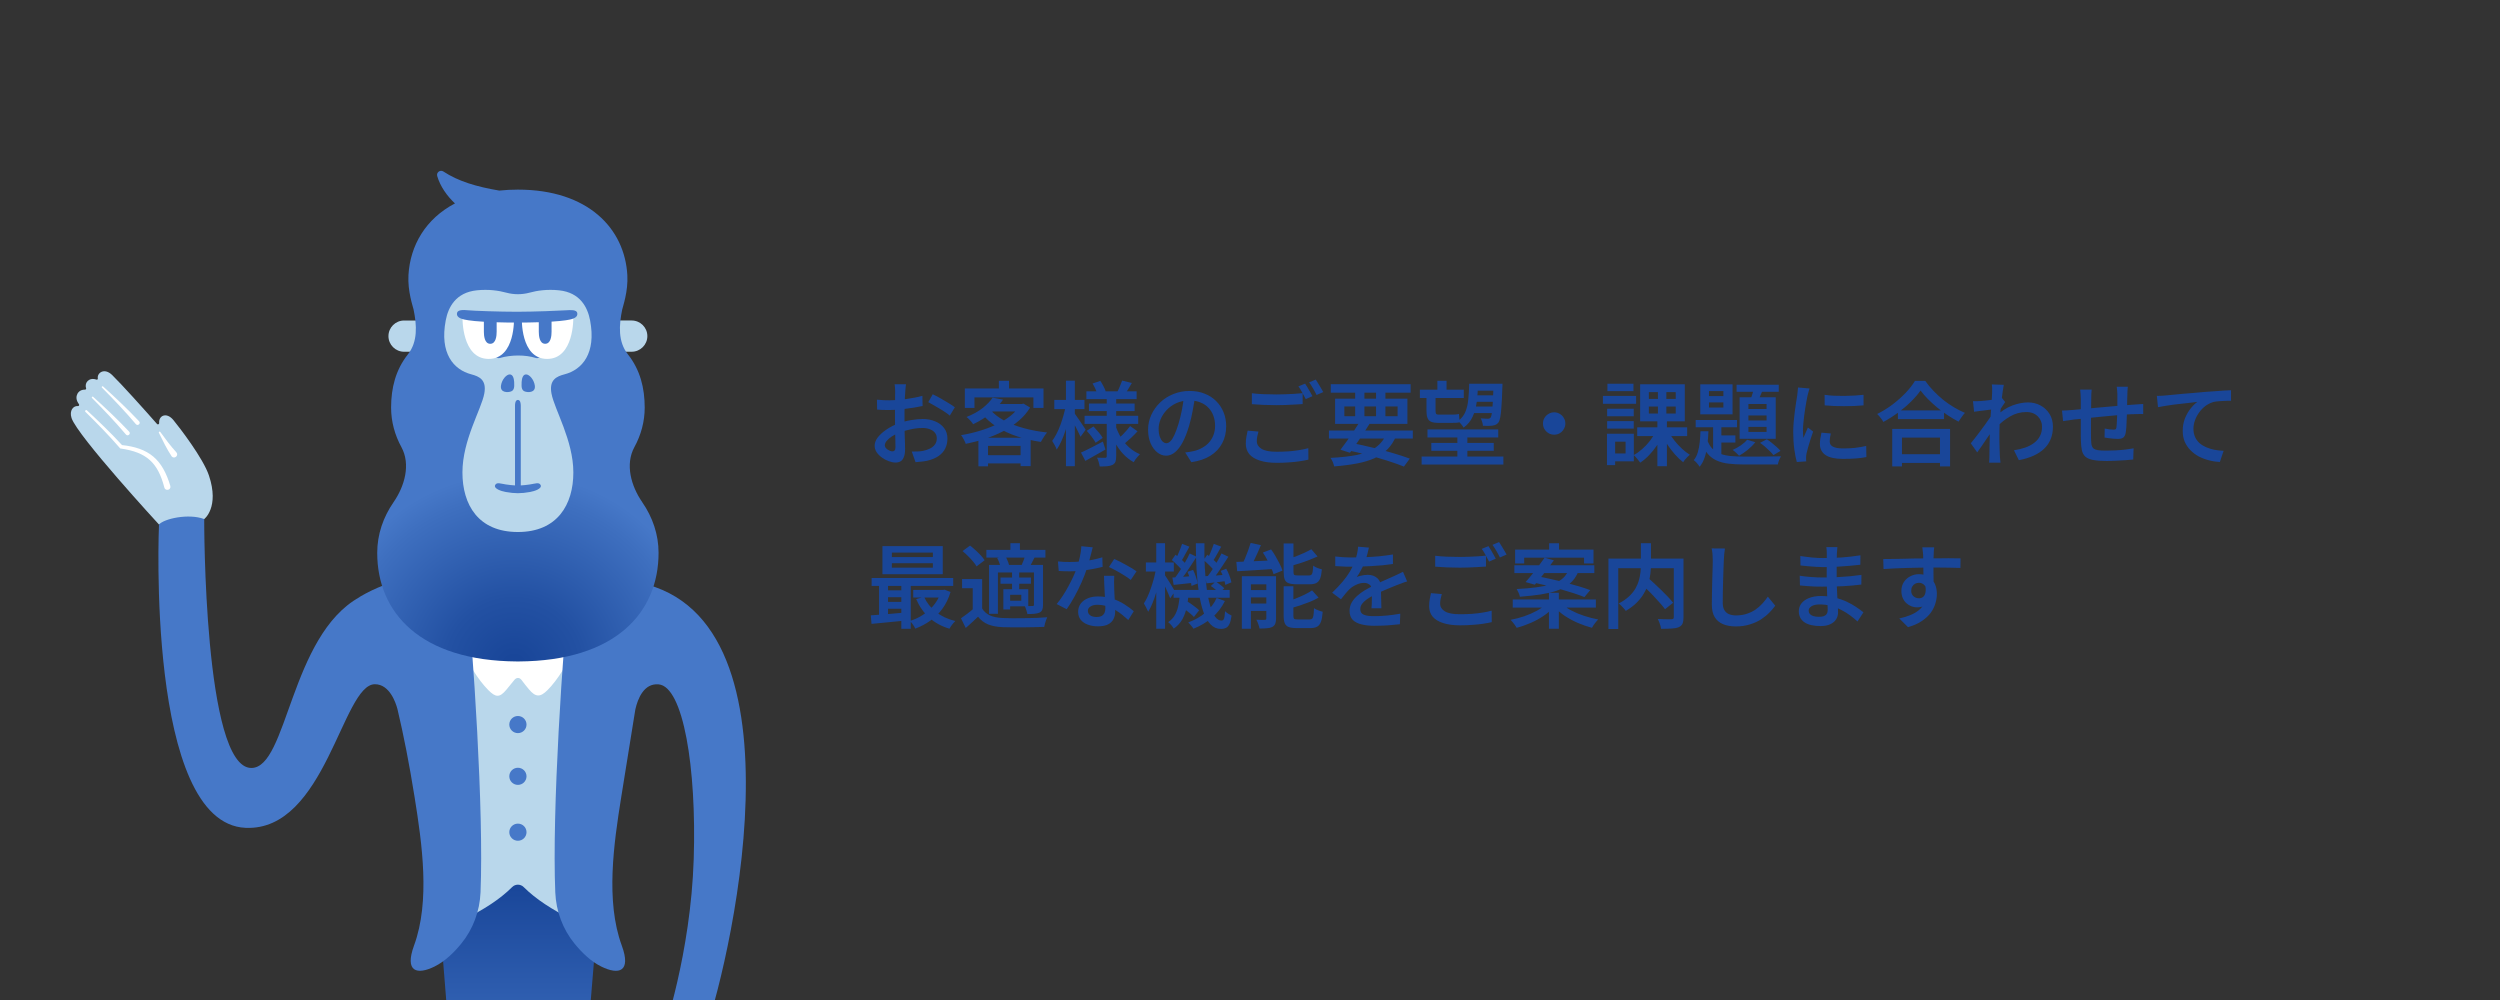
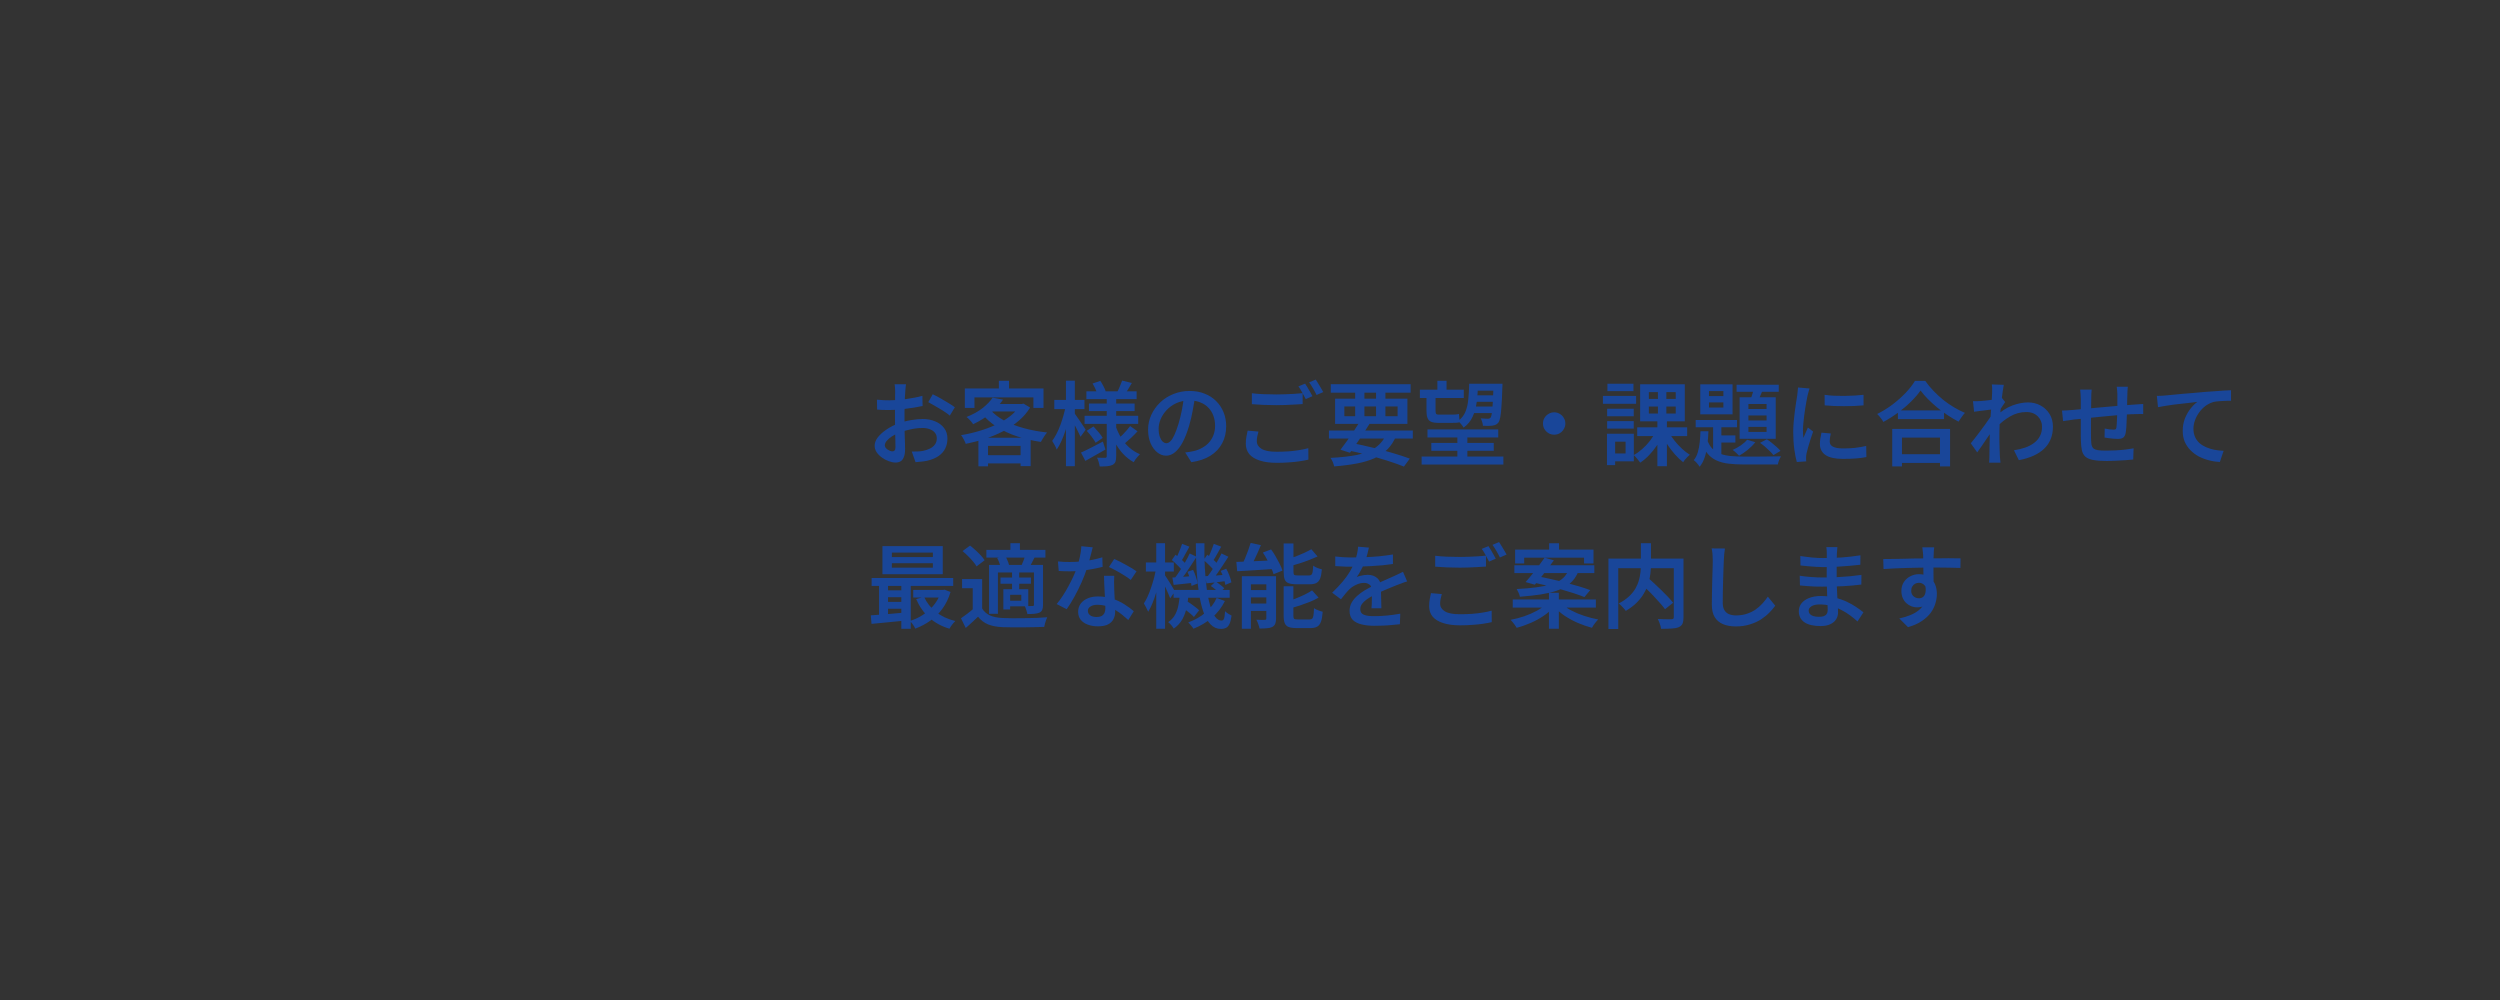
<svg xmlns="http://www.w3.org/2000/svg" width="600" height="240" viewBox="0 0 600 240" fill="none">
  <rect x="0" y="0" width="600" height="240" fill="#333333" stroke="none" />
  <g clip-path="url(#clip0_5717_61)">
    <path d="M217.438 92.224C217.423 92.341 217.401 92.51 217.372 92.73C217.357 92.95 217.335 93.177 217.306 93.412C217.291 93.632 217.277 93.83 217.262 94.006C217.233 94.417 217.203 94.879 217.174 95.392C217.159 95.905 217.145 96.448 217.13 97.02C217.115 97.592 217.101 98.164 217.086 98.736C217.086 99.308 217.086 99.865 217.086 100.408C217.086 100.995 217.086 101.647 217.086 102.366C217.101 103.07 217.115 103.774 217.13 104.478C217.159 105.182 217.181 105.827 217.196 106.414C217.211 106.986 217.218 107.441 217.218 107.778C217.218 108.614 217.115 109.267 216.91 109.736C216.719 110.205 216.455 110.535 216.118 110.726C215.781 110.917 215.385 111.012 214.93 111.012C214.431 111.012 213.889 110.902 213.302 110.682C212.73 110.477 212.187 110.191 211.674 109.824C211.161 109.457 210.735 109.032 210.398 108.548C210.075 108.049 209.914 107.529 209.914 106.986C209.914 106.282 210.178 105.593 210.706 104.918C211.249 104.243 211.953 103.62 212.818 103.048C213.683 102.461 214.607 101.992 215.59 101.64C216.587 101.273 217.607 101.002 218.648 100.826C219.689 100.65 220.628 100.562 221.464 100.562C222.579 100.562 223.576 100.753 224.456 101.134C225.351 101.501 226.062 102.036 226.59 102.74C227.118 103.429 227.382 104.265 227.382 105.248C227.382 106.113 227.213 106.898 226.876 107.602C226.539 108.306 226.018 108.907 225.314 109.406C224.61 109.905 223.693 110.293 222.564 110.572C222.065 110.675 221.574 110.748 221.09 110.792C220.606 110.836 220.151 110.88 219.726 110.924L218.824 108.372C219.293 108.372 219.755 108.365 220.21 108.35C220.665 108.335 221.09 108.291 221.486 108.218C222.102 108.101 222.659 107.917 223.158 107.668C223.671 107.419 224.075 107.096 224.368 106.7C224.676 106.289 224.83 105.798 224.83 105.226C224.83 104.683 224.683 104.229 224.39 103.862C224.097 103.495 223.693 103.217 223.18 103.026C222.681 102.821 222.102 102.718 221.442 102.718C220.503 102.718 219.565 102.821 218.626 103.026C217.687 103.217 216.771 103.481 215.876 103.818C215.216 104.067 214.615 104.368 214.072 104.72C213.544 105.072 213.126 105.431 212.818 105.798C212.51 106.165 212.356 106.524 212.356 106.876C212.356 107.067 212.415 107.25 212.532 107.426C212.664 107.602 212.825 107.756 213.016 107.888C213.221 108.02 213.427 108.13 213.632 108.218C213.852 108.291 214.043 108.328 214.204 108.328C214.409 108.328 214.578 108.255 214.71 108.108C214.842 107.961 214.908 107.705 214.908 107.338C214.908 106.942 214.901 106.37 214.886 105.622C214.871 104.874 214.849 104.053 214.82 103.158C214.805 102.249 214.798 101.361 214.798 100.496C214.798 99.865 214.798 99.227 214.798 98.582C214.813 97.922 214.82 97.291 214.82 96.69C214.82 96.089 214.82 95.561 214.82 95.106C214.835 94.637 214.842 94.285 214.842 94.05C214.842 93.889 214.835 93.691 214.82 93.456C214.805 93.221 214.791 92.987 214.776 92.752C214.761 92.517 214.739 92.341 214.71 92.224H217.438ZM223.862 94.622C224.419 94.886 225.035 95.209 225.71 95.59C226.385 95.971 227.03 96.353 227.646 96.734C228.277 97.115 228.783 97.453 229.164 97.746L227.954 99.748C227.69 99.513 227.338 99.249 226.898 98.956C226.458 98.648 225.981 98.347 225.468 98.054C224.969 97.746 224.478 97.46 223.994 97.196C223.525 96.917 223.121 96.69 222.784 96.514L223.862 94.622ZM210.464 95.92C211.095 95.993 211.645 96.037 212.114 96.052C212.583 96.067 213.023 96.074 213.434 96.074C213.991 96.074 214.615 96.052 215.304 96.008C215.993 95.949 216.69 95.876 217.394 95.788C218.113 95.685 218.817 95.568 219.506 95.436C220.195 95.304 220.819 95.157 221.376 94.996L221.42 97.438C220.819 97.57 220.159 97.695 219.44 97.812C218.721 97.929 217.995 98.032 217.262 98.12C216.543 98.208 215.854 98.281 215.194 98.34C214.549 98.384 213.984 98.406 213.5 98.406C212.796 98.406 212.217 98.399 211.762 98.384C211.307 98.369 210.889 98.34 210.508 98.296L210.464 95.92ZM238.228 95.436L240.736 95.92C239.929 97.079 238.947 98.157 237.788 99.154C236.629 100.137 235.214 101.024 233.542 101.816C233.439 101.625 233.293 101.42 233.102 101.2C232.926 100.98 232.735 100.767 232.53 100.562C232.325 100.357 232.134 100.195 231.958 100.078C233.513 99.462 234.811 98.743 235.852 97.922C236.893 97.086 237.685 96.257 238.228 95.436ZM238.58 96.954H245.466V98.758H236.974L238.58 96.954ZM244.762 96.954H245.224L245.642 96.866L247.226 97.812C246.493 99.015 245.569 100.085 244.454 101.024C243.354 101.963 242.115 102.791 240.736 103.51C239.372 104.214 237.927 104.815 236.402 105.314C234.877 105.813 233.337 106.216 231.782 106.524C231.679 106.216 231.518 105.857 231.298 105.446C231.078 105.035 230.865 104.698 230.66 104.434C232.112 104.199 233.549 103.869 234.972 103.444C236.409 103.019 237.766 102.513 239.042 101.926C240.318 101.325 241.447 100.643 242.43 99.88C243.427 99.103 244.205 98.245 244.762 97.306V96.954ZM237.656 98.318C238.507 99.315 239.621 100.188 241 100.936C242.393 101.669 243.97 102.278 245.73 102.762C247.49 103.246 249.353 103.591 251.318 103.796C251.142 103.972 250.959 104.199 250.768 104.478C250.592 104.757 250.416 105.035 250.24 105.314C250.064 105.578 249.917 105.827 249.8 106.062C247.805 105.769 245.921 105.329 244.146 104.742C242.371 104.155 240.758 103.407 239.306 102.498C237.869 101.574 236.637 100.489 235.61 99.242L237.656 98.318ZM234.818 105.05H247.358V111.87H244.938V107.008H237.128V111.914H234.818V105.05ZM235.984 109.252H246.126V111.21H235.984V109.252ZM239.724 91.388H242.166V94.446H239.724V91.388ZM231.562 93.236H250.438V97.9H248.018V95.37H233.872V97.9H231.562V93.236ZM260.734 93.918H272.79V95.788H260.734V93.918ZM261.35 96.844H272.306V98.648H261.35V96.844ZM260.294 99.792H273.164V101.728H260.294V99.792ZM269.314 91.344L271.646 91.916C271.353 92.415 271.067 92.899 270.788 93.368C270.509 93.823 270.253 94.211 270.018 94.534L268.17 94.006C268.375 93.625 268.581 93.185 268.786 92.686C269.006 92.173 269.182 91.725 269.314 91.344ZM262.208 92.048L264.078 91.41C264.342 91.791 264.591 92.217 264.826 92.686C265.075 93.141 265.251 93.544 265.354 93.896L263.374 94.622C263.286 94.27 263.132 93.852 262.912 93.368C262.692 92.884 262.457 92.444 262.208 92.048ZM271.228 102.256L273.01 103.51C272.541 104.038 272.027 104.559 271.47 105.072C270.927 105.571 270.436 106.003 269.996 106.37L268.478 105.226C268.771 104.977 269.087 104.683 269.424 104.346C269.761 103.994 270.091 103.635 270.414 103.268C270.737 102.901 271.008 102.564 271.228 102.256ZM260.822 103.4L262.428 102.344C262.824 102.755 263.235 103.217 263.66 103.73C264.1 104.243 264.43 104.698 264.65 105.094L262.956 106.26C262.751 105.864 262.443 105.395 262.032 104.852C261.621 104.309 261.218 103.825 260.822 103.4ZM259.436 108.614C260.111 108.321 260.917 107.932 261.856 107.448C262.795 106.964 263.741 106.473 264.694 105.974L265.31 107.888C264.503 108.343 263.675 108.812 262.824 109.296C261.988 109.78 261.211 110.22 260.492 110.616L259.436 108.614ZM265.618 95.194H267.884V109.516C267.884 110.073 267.825 110.506 267.708 110.814C267.591 111.122 267.363 111.371 267.026 111.562C266.674 111.738 266.241 111.848 265.728 111.892C265.215 111.936 264.613 111.958 263.924 111.958C263.88 111.65 263.799 111.291 263.682 110.88C263.565 110.469 263.433 110.125 263.286 109.846C263.697 109.861 264.093 109.868 264.474 109.868C264.87 109.868 265.127 109.868 265.244 109.868C265.391 109.868 265.486 109.839 265.53 109.78C265.589 109.721 265.618 109.626 265.618 109.494V95.194ZM267.752 102.212C268.089 103.224 268.529 104.177 269.072 105.072C269.615 105.952 270.267 106.729 271.03 107.404C271.793 108.079 272.643 108.614 273.582 109.01C273.421 109.157 273.245 109.347 273.054 109.582C272.863 109.802 272.68 110.029 272.504 110.264C272.343 110.499 272.203 110.719 272.086 110.924C271.133 110.396 270.275 109.721 269.512 108.9C268.749 108.064 268.089 107.111 267.532 106.04C266.989 104.969 266.542 103.818 266.19 102.586L267.752 102.212ZM253.034 95.986H260.272V98.186H253.034V95.986ZM255.828 91.366H257.962V111.892H255.828V91.366ZM255.784 97.438L257.126 97.9C256.965 98.78 256.759 99.689 256.51 100.628C256.275 101.552 256.004 102.469 255.696 103.378C255.403 104.273 255.08 105.109 254.728 105.886C254.376 106.663 254.002 107.338 253.606 107.91C253.503 107.587 253.342 107.228 253.122 106.832C252.902 106.436 252.704 106.099 252.528 105.82C252.88 105.336 253.225 104.771 253.562 104.126C253.899 103.466 254.207 102.762 254.486 102.014C254.765 101.251 255.014 100.481 255.234 99.704C255.454 98.912 255.637 98.157 255.784 97.438ZM257.852 99.132C257.969 99.279 258.153 99.543 258.402 99.924C258.666 100.291 258.945 100.694 259.238 101.134C259.531 101.559 259.803 101.963 260.052 102.344C260.301 102.711 260.47 102.975 260.558 103.136L259.326 104.83C259.194 104.537 259.018 104.17 258.798 103.73C258.593 103.29 258.365 102.835 258.116 102.366C257.867 101.897 257.632 101.464 257.412 101.068C257.192 100.657 257.009 100.327 256.862 100.078L257.852 99.132ZM286.848 94.93C286.687 96.059 286.489 97.255 286.254 98.516C286.034 99.763 285.733 101.024 285.352 102.3C284.912 103.781 284.413 105.05 283.856 106.106C283.299 107.162 282.683 107.969 282.008 108.526C281.348 109.083 280.637 109.362 279.874 109.362C279.111 109.362 278.4 109.098 277.74 108.57C277.08 108.042 276.545 107.309 276.134 106.37C275.738 105.417 275.54 104.331 275.54 103.114C275.54 101.867 275.797 100.687 276.31 99.572C276.823 98.457 277.527 97.467 278.422 96.602C279.331 95.737 280.387 95.062 281.59 94.578C282.807 94.079 284.12 93.83 285.528 93.83C286.863 93.83 288.065 94.05 289.136 94.49C290.221 94.915 291.145 95.517 291.908 96.294C292.671 97.057 293.257 97.951 293.668 98.978C294.079 100.005 294.284 101.105 294.284 102.278C294.284 103.818 293.961 105.189 293.316 106.392C292.685 107.595 291.754 108.585 290.522 109.362C289.29 110.139 287.757 110.66 285.924 110.924L284.45 108.592C284.861 108.548 285.227 108.497 285.55 108.438C285.873 108.379 286.181 108.321 286.474 108.262C287.178 108.101 287.838 107.851 288.454 107.514C289.085 107.177 289.635 106.759 290.104 106.26C290.573 105.747 290.94 105.153 291.204 104.478C291.483 103.789 291.622 103.026 291.622 102.19C291.622 101.31 291.483 100.503 291.204 99.77C290.94 99.037 290.544 98.399 290.016 97.856C289.488 97.299 288.843 96.873 288.08 96.58C287.332 96.272 286.467 96.118 285.484 96.118C284.296 96.118 283.24 96.331 282.316 96.756C281.407 97.181 280.637 97.731 280.006 98.406C279.375 99.081 278.891 99.814 278.554 100.606C278.231 101.398 278.07 102.153 278.07 102.872C278.07 103.649 278.165 104.302 278.356 104.83C278.547 105.343 278.781 105.732 279.06 105.996C279.353 106.245 279.647 106.37 279.94 106.37C280.263 106.37 280.585 106.209 280.908 105.886C281.231 105.563 281.546 105.065 281.854 104.39C282.177 103.701 282.499 102.828 282.822 101.772C283.145 100.716 283.423 99.594 283.658 98.406C283.893 97.203 284.061 96.023 284.164 94.864L286.848 94.93ZM300.444 94.38C301.251 94.483 302.153 94.556 303.15 94.6C304.162 94.644 305.24 94.666 306.384 94.666C307.103 94.666 307.836 94.651 308.584 94.622C309.332 94.593 310.058 94.556 310.762 94.512C311.466 94.453 312.089 94.402 312.632 94.358V96.976C312.133 97.005 311.525 97.042 310.806 97.086C310.102 97.13 309.361 97.167 308.584 97.196C307.821 97.225 307.095 97.24 306.406 97.24C305.262 97.24 304.199 97.218 303.216 97.174C302.248 97.115 301.324 97.057 300.444 96.998V94.38ZM302.028 103.576C301.911 103.987 301.815 104.383 301.742 104.764C301.669 105.131 301.632 105.505 301.632 105.886C301.632 106.634 302.006 107.243 302.754 107.712C303.502 108.181 304.697 108.416 306.34 108.416C307.337 108.416 308.298 108.387 309.222 108.328C310.161 108.255 311.033 108.152 311.84 108.02C312.661 107.888 313.38 107.734 313.996 107.558L314.018 110.308C313.417 110.455 312.72 110.587 311.928 110.704C311.151 110.821 310.3 110.909 309.376 110.968C308.452 111.041 307.469 111.078 306.428 111.078C304.8 111.078 303.436 110.895 302.336 110.528C301.236 110.176 300.4 109.663 299.828 108.988C299.271 108.299 298.992 107.463 298.992 106.48C298.992 105.864 299.043 105.292 299.146 104.764C299.249 104.236 299.344 103.767 299.432 103.356L302.028 103.576ZM313.226 92.07C313.417 92.334 313.615 92.649 313.82 93.016C314.04 93.383 314.253 93.749 314.458 94.116C314.663 94.483 314.839 94.805 314.986 95.084L313.38 95.788C313.145 95.333 312.867 94.813 312.544 94.226C312.236 93.639 311.928 93.141 311.62 92.73L313.226 92.07ZM315.778 91.102C315.969 91.381 316.174 91.703 316.394 92.07C316.629 92.437 316.849 92.803 317.054 93.17C317.274 93.522 317.45 93.83 317.582 94.094L315.976 94.798C315.756 94.329 315.477 93.808 315.14 93.236C314.817 92.664 314.502 92.173 314.194 91.762L315.778 91.102ZM318.946 103.334H339.076V105.248H318.946V103.334ZM319.386 92.202H338.548V94.248H319.386V92.202ZM326.36 101.156L328.67 101.75C328.201 102.527 327.687 103.334 327.13 104.17C326.573 105.006 326.023 105.813 325.48 106.59C324.937 107.367 324.439 108.057 323.984 108.658L321.718 107.932C322.173 107.345 322.679 106.663 323.236 105.886C323.793 105.109 324.343 104.309 324.886 103.488C325.443 102.652 325.935 101.875 326.36 101.156ZM332.784 104.038L335.072 104.632C334.544 105.893 333.855 106.957 333.004 107.822C332.153 108.687 331.119 109.399 329.902 109.956C328.699 110.499 327.291 110.924 325.678 111.232C324.079 111.54 322.253 111.775 320.2 111.936C320.127 111.584 320.009 111.217 319.848 110.836C319.687 110.469 319.511 110.154 319.32 109.89C321.828 109.773 323.977 109.531 325.766 109.164C327.555 108.783 329.022 108.189 330.166 107.382C331.325 106.561 332.197 105.446 332.784 104.038ZM323.126 107.998L324.336 106.304C326.067 106.641 327.79 107.023 329.506 107.448C331.237 107.873 332.865 108.313 334.39 108.768C335.93 109.223 337.25 109.655 338.35 110.066L336.942 111.98C335.857 111.54 334.581 111.085 333.114 110.616C331.647 110.147 330.063 109.685 328.362 109.23C326.661 108.775 324.915 108.365 323.126 107.998ZM325.238 92.994H327.46V100.562H325.238V92.994ZM330.254 92.994H332.498V100.562H330.254V92.994ZM322.642 97.548V99.88H335.424V97.548H322.642ZM320.42 95.678H337.778V101.728H320.42V95.678ZM342.596 103.048H359.58V104.984H342.596V103.048ZM340.77 93.522H351.308V95.524H340.77V93.522ZM353.266 92.092H359.14V93.764H353.266V92.092ZM353.464 94.886H359.316V96.426H353.464V94.886ZM353.288 97.57H359.162V99.132H353.288V97.57ZM343.52 106.304H358.502V108.196H343.52V106.304ZM341.188 109.56H360.812V111.496H341.188V109.56ZM349.768 103.972H352.166V110.792H349.768V103.972ZM344.972 91.388H347.172V94.38H344.972V91.388ZM342.354 94.666H344.532V98.626C344.532 98.949 344.576 99.176 344.664 99.308C344.767 99.44 344.95 99.506 345.214 99.506C345.346 99.506 345.551 99.506 345.83 99.506C346.123 99.506 346.439 99.506 346.776 99.506C347.128 99.506 347.451 99.506 347.744 99.506C348.037 99.506 348.25 99.506 348.382 99.506C348.646 99.506 348.954 99.499 349.306 99.484C349.658 99.455 349.937 99.411 350.142 99.352C350.171 99.645 350.201 99.99 350.23 100.386C350.274 100.767 350.318 101.083 350.362 101.332C350.157 101.391 349.871 101.435 349.504 101.464C349.152 101.479 348.793 101.486 348.426 101.486C348.309 101.486 348.14 101.486 347.92 101.486C347.7 101.486 347.451 101.486 347.172 101.486C346.908 101.486 346.637 101.486 346.358 101.486C346.094 101.486 345.859 101.486 345.654 101.486C345.449 101.486 345.302 101.486 345.214 101.486C344.451 101.486 343.865 101.398 343.454 101.222C343.043 101.031 342.757 100.723 342.596 100.298C342.435 99.873 342.354 99.308 342.354 98.604V94.666ZM358.458 92.092H360.592C360.592 92.092 360.592 92.143 360.592 92.246C360.592 92.349 360.592 92.473 360.592 92.62C360.592 92.752 360.585 92.862 360.57 92.95C360.511 94.842 360.438 96.367 360.35 97.526C360.277 98.67 360.181 99.543 360.064 100.144C359.947 100.745 359.8 101.163 359.624 101.398C359.433 101.647 359.221 101.823 358.986 101.926C358.751 102.029 358.487 102.102 358.194 102.146C357.93 102.19 357.593 102.212 357.182 102.212C356.786 102.212 356.361 102.205 355.906 102.19C355.891 101.926 355.833 101.625 355.73 101.288C355.627 100.936 355.51 100.643 355.378 100.408C355.759 100.437 356.104 100.459 356.412 100.474C356.72 100.489 356.955 100.496 357.116 100.496C357.395 100.496 357.607 100.401 357.754 100.21C357.871 100.049 357.967 99.704 358.04 99.176C358.128 98.648 358.201 97.849 358.26 96.778C358.333 95.693 358.399 94.255 358.458 92.466V92.092ZM352.606 92.092H354.718C354.689 93.691 354.586 95.157 354.41 96.492C354.234 97.827 353.904 99.007 353.42 100.034C352.951 101.061 352.232 101.926 351.264 102.63C351.132 102.381 350.934 102.102 350.67 101.794C350.406 101.471 350.157 101.229 349.922 101.068C350.729 100.467 351.315 99.733 351.682 98.868C352.049 98.003 352.283 97.005 352.386 95.876C352.503 94.732 352.577 93.471 352.606 92.092ZM373 98.956C373.499 98.956 373.946 99.081 374.342 99.33C374.753 99.565 375.075 99.887 375.31 100.298C375.559 100.694 375.684 101.141 375.684 101.64C375.684 102.124 375.559 102.571 375.31 102.982C375.075 103.393 374.753 103.723 374.342 103.972C373.946 104.207 373.499 104.324 373 104.324C372.516 104.324 372.069 104.207 371.658 103.972C371.247 103.723 370.917 103.393 370.668 102.982C370.433 102.571 370.316 102.124 370.316 101.64C370.316 101.141 370.433 100.694 370.668 100.298C370.917 99.887 371.247 99.565 371.658 99.33C372.069 99.081 372.516 98.956 373 98.956ZM392.932 102.564H404.922V104.654H392.932V102.564ZM400.588 103.796C400.94 104.471 401.387 105.145 401.93 105.82C402.473 106.495 403.059 107.125 403.69 107.712C404.321 108.284 404.944 108.761 405.56 109.142C405.384 109.274 405.193 109.45 404.988 109.67C404.783 109.875 404.585 110.088 404.394 110.308C404.218 110.528 404.071 110.733 403.954 110.924C403.323 110.44 402.693 109.846 402.062 109.142C401.431 108.438 400.837 107.675 400.28 106.854C399.737 106.033 399.275 105.219 398.894 104.412L400.588 103.796ZM395.726 97.57V99.242H402.172V97.57H395.726ZM395.726 94.116V95.744H402.172V94.116H395.726ZM393.636 92.224H404.35V101.112H393.636V92.224ZM397.332 103.642L399.114 104.258C398.718 105.153 398.234 106.033 397.662 106.898C397.09 107.749 396.459 108.533 395.77 109.252C395.095 109.956 394.391 110.55 393.658 111.034C393.526 110.843 393.365 110.638 393.174 110.418C392.998 110.198 392.815 109.978 392.624 109.758C392.433 109.538 392.25 109.362 392.074 109.23C392.778 108.849 393.46 108.365 394.12 107.778C394.795 107.191 395.411 106.539 395.968 105.82C396.525 105.101 396.98 104.375 397.332 103.642ZM397.904 93.17H399.928V100.232H400.06V111.892H397.772V100.232H397.904V93.17ZM385.716 98.098H392.096V99.902H385.716V98.098ZM385.782 92.092H392.03V93.874H385.782V92.092ZM385.716 101.068H392.096V102.872H385.716V101.068ZM384.704 95.018H392.668V96.91H384.704V95.018ZM386.728 104.104H392.118V110.726H386.728V108.834H390.138V105.996H386.728V104.104ZM385.672 104.104H387.63V111.628H385.672V104.104ZM410.158 96.58V97.812H413.612V96.58H410.158ZM410.158 93.852V95.062H413.612V93.852H410.158ZM408.068 92.246H415.812V99.44H408.068V92.246ZM406.968 100.804H416.89V102.542H406.968V100.804ZM416.78 92.334H426.9V94.028H416.78V92.334ZM411.148 101.354H413.128V110.066L411.148 108.9V101.354ZM412.182 104.5H416.494V106.216H412.182V104.5ZM421.048 92.752L423.226 93.214C422.962 93.801 422.705 94.402 422.456 95.018C422.207 95.619 421.965 96.133 421.73 96.558L420.036 96.118C420.227 95.634 420.417 95.077 420.608 94.446C420.813 93.815 420.96 93.251 421.048 92.752ZM419.618 99.704V100.914H423.974V99.704H419.618ZM419.618 102.454V103.664H423.974V102.454H419.618ZM419.618 96.954V98.164H423.974V96.954H419.618ZM417.506 95.348H426.174V105.314H417.506V95.348ZM419.31 105.534L421.268 106.128C420.799 106.744 420.205 107.345 419.486 107.932C418.767 108.519 418.063 109.003 417.374 109.384C417.271 109.252 417.125 109.098 416.934 108.922C416.743 108.746 416.553 108.57 416.362 108.394C416.171 108.218 415.995 108.079 415.834 107.976C416.509 107.683 417.161 107.323 417.792 106.898C418.423 106.458 418.929 106.003 419.31 105.534ZM408.112 103.51H410.026C409.982 104.61 409.894 105.688 409.762 106.744C409.645 107.8 409.439 108.783 409.146 109.692C408.867 110.587 408.457 111.364 407.914 112.024C407.767 111.775 407.555 111.489 407.276 111.166C407.012 110.858 406.755 110.616 406.506 110.44C406.931 109.927 407.254 109.296 407.474 108.548C407.694 107.8 407.848 106.993 407.936 106.128C408.024 105.263 408.083 104.39 408.112 103.51ZM409.674 105.446C409.997 106.37 410.422 107.111 410.95 107.668C411.493 108.211 412.131 108.621 412.864 108.9C413.612 109.179 414.455 109.362 415.394 109.45C416.347 109.538 417.396 109.582 418.54 109.582C418.819 109.582 419.244 109.582 419.816 109.582C420.403 109.582 421.055 109.582 421.774 109.582C422.507 109.567 423.248 109.56 423.996 109.56C424.744 109.56 425.419 109.553 426.02 109.538C426.636 109.523 427.113 109.516 427.45 109.516C427.303 109.736 427.149 110.037 426.988 110.418C426.841 110.814 426.739 111.166 426.68 111.474H425.03H418.54C417.176 111.474 415.944 111.408 414.844 111.276C413.759 111.144 412.798 110.887 411.962 110.506C411.126 110.125 410.4 109.567 409.784 108.834C409.168 108.086 408.662 107.103 408.266 105.886L409.674 105.446ZM422.412 106.282L424.04 105.424C424.436 105.673 424.839 105.967 425.25 106.304C425.675 106.641 426.071 106.979 426.438 107.316C426.805 107.639 427.098 107.939 427.318 108.218L425.624 109.23C425.404 108.937 425.111 108.614 424.744 108.262C424.392 107.91 424.011 107.558 423.6 107.206C423.189 106.854 422.793 106.546 422.412 106.282ZM437.9 94.754C438.56 94.857 439.301 94.93 440.122 94.974C440.958 95.003 441.809 95.018 442.674 95.018C443.554 95.003 444.39 94.974 445.182 94.93C445.974 94.871 446.663 94.813 447.25 94.754V97.284C446.605 97.343 445.879 97.394 445.072 97.438C444.265 97.467 443.437 97.482 442.586 97.482C441.75 97.482 440.929 97.467 440.122 97.438C439.315 97.394 438.582 97.343 437.922 97.284L437.9 94.754ZM439.396 104.038C439.308 104.419 439.242 104.757 439.198 105.05C439.154 105.343 439.132 105.637 439.132 105.93C439.132 106.179 439.183 106.414 439.286 106.634C439.403 106.839 439.587 107.015 439.836 107.162C440.1 107.309 440.437 107.426 440.848 107.514C441.259 107.587 441.772 107.624 442.388 107.624C443.371 107.624 444.295 107.58 445.16 107.492C446.04 107.389 446.949 107.235 447.888 107.03L447.932 109.692C447.228 109.839 446.414 109.949 445.49 110.022C444.581 110.095 443.517 110.132 442.3 110.132C440.423 110.132 439.029 109.824 438.12 109.208C437.225 108.577 436.778 107.712 436.778 106.612C436.778 106.201 436.807 105.776 436.866 105.336C436.939 104.881 437.035 104.383 437.152 103.84L439.396 104.038ZM434.292 93.236C434.248 93.368 434.189 93.559 434.116 93.808C434.043 94.043 433.977 94.277 433.918 94.512C433.859 94.747 433.815 94.93 433.786 95.062C433.727 95.385 433.647 95.803 433.544 96.316C433.456 96.815 433.361 97.372 433.258 97.988C433.17 98.589 433.082 99.205 432.994 99.836C432.921 100.467 432.855 101.075 432.796 101.662C432.737 102.249 432.708 102.769 432.708 103.224C432.708 103.532 432.715 103.847 432.73 104.17C432.759 104.493 432.789 104.808 432.818 105.116C432.935 104.852 433.053 104.573 433.17 104.28C433.302 103.987 433.427 103.701 433.544 103.422C433.676 103.129 433.793 102.857 433.896 102.608L435.15 103.576C434.945 104.163 434.732 104.793 434.512 105.468C434.307 106.143 434.116 106.781 433.94 107.382C433.779 107.983 433.654 108.467 433.566 108.834C433.537 108.995 433.507 109.179 433.478 109.384C433.463 109.589 433.456 109.751 433.456 109.868C433.456 109.971 433.456 110.103 433.456 110.264C433.471 110.425 433.485 110.579 433.5 110.726L431.234 110.88C431.014 110.117 430.816 109.113 430.64 107.866C430.464 106.605 430.376 105.226 430.376 103.73C430.376 102.909 430.413 102.08 430.486 101.244C430.559 100.393 430.647 99.572 430.75 98.78C430.853 97.988 430.955 97.269 431.058 96.624C431.161 95.964 431.249 95.414 431.322 94.974C431.351 94.681 431.388 94.358 431.432 94.006C431.476 93.654 431.505 93.317 431.52 92.994L434.292 93.236ZM455.5 98.494H466.566V100.584H455.5V98.494ZM455.192 109.01H466.676V111.1H455.192V109.01ZM454.136 102.938H468.018V111.936H465.598V105.028H456.468V111.936H454.136V102.938ZM460.934 93.72C460.333 94.585 459.563 95.48 458.624 96.404C457.7 97.313 456.673 98.186 455.544 99.022C454.415 99.858 453.234 100.606 452.002 101.266C451.914 101.075 451.782 100.863 451.606 100.628C451.445 100.393 451.269 100.166 451.078 99.946C450.887 99.711 450.704 99.513 450.528 99.352C451.804 98.721 453.029 97.966 454.202 97.086C455.375 96.191 456.431 95.253 457.37 94.27C458.309 93.273 459.049 92.319 459.592 91.41H462.056C462.643 92.246 463.303 93.045 464.036 93.808C464.769 94.571 465.547 95.289 466.368 95.964C467.204 96.624 468.062 97.218 468.942 97.746C469.837 98.274 470.717 98.721 471.582 99.088C471.303 99.396 471.032 99.741 470.768 100.122C470.504 100.489 470.262 100.848 470.042 101.2C469.191 100.745 468.326 100.232 467.446 99.66C466.581 99.088 465.745 98.472 464.938 97.812C464.131 97.137 463.383 96.455 462.694 95.766C462.005 95.077 461.418 94.395 460.934 93.72ZM483.352 108.064C484.305 107.917 485.193 107.705 486.014 107.426C486.835 107.147 487.547 106.781 488.148 106.326C488.764 105.871 489.241 105.321 489.578 104.676C489.93 104.016 490.099 103.246 490.084 102.366C490.084 101.926 490.003 101.501 489.842 101.09C489.681 100.679 489.439 100.305 489.116 99.968C488.793 99.631 488.397 99.367 487.928 99.176C487.459 98.985 486.923 98.89 486.322 98.89C484.914 98.89 483.601 99.249 482.384 99.968C481.167 100.672 480.023 101.596 478.952 102.74V99.946C480.272 98.699 481.599 97.827 482.934 97.328C484.283 96.829 485.545 96.58 486.718 96.58C487.818 96.58 488.815 96.822 489.71 97.306C490.619 97.79 491.345 98.472 491.888 99.352C492.431 100.217 492.702 101.237 492.702 102.41C492.702 103.525 492.519 104.522 492.152 105.402C491.8 106.282 491.272 107.052 490.568 107.712C489.879 108.372 489.028 108.929 488.016 109.384C487.004 109.839 485.838 110.191 484.518 110.44L483.352 108.064ZM478.38 98.23C478.145 98.245 477.845 98.281 477.478 98.34C477.126 98.384 476.73 98.435 476.29 98.494C475.865 98.538 475.432 98.589 474.992 98.648C474.552 98.707 474.149 98.765 473.782 98.824L473.518 96.272C473.811 96.287 474.09 96.294 474.354 96.294C474.633 96.279 474.948 96.265 475.3 96.25C475.637 96.235 476.041 96.199 476.51 96.14C476.994 96.081 477.485 96.023 477.984 95.964C478.483 95.891 478.952 95.81 479.392 95.722C479.832 95.634 480.177 95.546 480.426 95.458L481.24 96.492C481.123 96.668 480.976 96.888 480.8 97.152C480.624 97.416 480.448 97.68 480.272 97.944C480.111 98.208 479.964 98.443 479.832 98.648L478.732 102.454C478.483 102.821 478.182 103.268 477.83 103.796C477.478 104.309 477.104 104.852 476.708 105.424C476.327 105.996 475.945 106.561 475.564 107.118C475.183 107.661 474.838 108.145 474.53 108.57L472.99 106.392C473.269 106.055 473.591 105.651 473.958 105.182C474.325 104.713 474.706 104.214 475.102 103.686C475.513 103.143 475.909 102.608 476.29 102.08C476.671 101.537 477.023 101.039 477.346 100.584C477.669 100.115 477.933 99.719 478.138 99.396L478.204 98.67L478.38 98.23ZM478.116 94.138C478.116 93.845 478.116 93.544 478.116 93.236C478.116 92.913 478.087 92.591 478.028 92.268L480.91 92.356C480.837 92.693 480.756 93.177 480.668 93.808C480.58 94.439 480.485 95.172 480.382 96.008C480.294 96.829 480.206 97.695 480.118 98.604C480.045 99.513 479.979 100.423 479.92 101.332C479.876 102.227 479.854 103.063 479.854 103.84C479.854 104.456 479.854 105.072 479.854 105.688C479.869 106.289 479.883 106.898 479.898 107.514C479.913 108.13 479.935 108.775 479.964 109.45C479.979 109.641 480.001 109.89 480.03 110.198C480.059 110.521 480.089 110.799 480.118 111.034H477.39C477.419 110.814 477.434 110.543 477.434 110.22C477.449 109.912 477.456 109.67 477.456 109.494C477.471 108.79 477.478 108.145 477.478 107.558C477.493 106.957 477.507 106.326 477.522 105.666C477.537 105.006 477.551 104.236 477.566 103.356C477.581 103.019 477.603 102.586 477.632 102.058C477.661 101.515 477.691 100.929 477.72 100.298C477.764 99.653 477.808 99 477.852 98.34C477.896 97.68 477.94 97.064 477.984 96.492C478.028 95.905 478.057 95.407 478.072 94.996C478.101 94.571 478.116 94.285 478.116 94.138ZM510.676 92.818C510.661 92.935 510.647 93.104 510.632 93.324C510.617 93.544 510.603 93.771 510.588 94.006C510.573 94.241 510.566 94.453 510.566 94.644C510.551 95.113 510.537 95.583 510.522 96.052C510.522 96.507 510.515 96.947 510.5 97.372C510.5 97.783 510.493 98.179 510.478 98.56C510.463 99.176 510.441 99.836 510.412 100.54C510.397 101.229 510.368 101.875 510.324 102.476C510.28 103.077 510.221 103.569 510.148 103.95C510.031 104.493 509.825 104.859 509.532 105.05C509.253 105.241 508.835 105.336 508.278 105.336C508.029 105.336 507.691 105.321 507.266 105.292C506.855 105.248 506.452 105.204 506.056 105.16C505.66 105.101 505.337 105.05 505.088 105.006L505.132 102.85C505.499 102.923 505.88 102.989 506.276 103.048C506.687 103.092 507.002 103.114 507.222 103.114C507.457 103.114 507.625 103.085 507.728 103.026C507.845 102.953 507.919 102.806 507.948 102.586C507.992 102.307 508.021 101.948 508.036 101.508C508.065 101.068 508.087 100.591 508.102 100.078C508.131 99.55 508.153 99.037 508.168 98.538C508.168 98.142 508.168 97.739 508.168 97.328C508.168 96.903 508.168 96.47 508.168 96.03C508.168 95.59 508.168 95.157 508.168 94.732C508.168 94.556 508.161 94.351 508.146 94.116C508.131 93.867 508.109 93.625 508.08 93.39C508.065 93.155 508.043 92.965 508.014 92.818H510.676ZM502.008 93.5C501.964 93.823 501.935 94.153 501.92 94.49C501.905 94.827 501.898 95.209 501.898 95.634C501.898 96.045 501.891 96.595 501.876 97.284C501.876 97.959 501.869 98.692 501.854 99.484C501.854 100.261 501.847 101.039 501.832 101.816C501.832 102.579 501.832 103.275 501.832 103.906C501.832 104.522 501.839 105.006 501.854 105.358C501.869 105.915 501.905 106.377 501.964 106.744C502.037 107.096 502.184 107.382 502.404 107.602C502.639 107.807 502.998 107.954 503.482 108.042C503.966 108.115 504.633 108.152 505.484 108.152C506.232 108.152 507.009 108.13 507.816 108.086C508.637 108.042 509.415 107.976 510.148 107.888C510.896 107.8 511.534 107.705 512.062 107.602L511.974 110.286C511.49 110.345 510.889 110.396 510.17 110.44C509.451 110.499 508.696 110.543 507.904 110.572C507.127 110.616 506.379 110.638 505.66 110.638C504.281 110.638 503.181 110.557 502.36 110.396C501.539 110.235 500.915 109.971 500.49 109.604C500.079 109.223 499.801 108.717 499.654 108.086C499.522 107.455 499.441 106.671 499.412 105.732C499.412 105.424 499.405 104.999 499.39 104.456C499.39 103.899 499.39 103.283 499.39 102.608C499.39 101.919 499.39 101.222 499.39 100.518C499.39 99.799 499.39 99.117 499.39 98.472C499.39 97.827 499.39 97.269 499.39 96.8C499.39 96.316 499.39 95.971 499.39 95.766C499.39 95.341 499.375 94.952 499.346 94.6C499.331 94.233 499.295 93.867 499.236 93.5H502.008ZM494.88 98.538C495.203 98.538 495.591 98.523 496.046 98.494C496.501 98.465 496.985 98.428 497.498 98.384C497.953 98.34 498.613 98.281 499.478 98.208C500.358 98.12 501.355 98.025 502.47 97.922C503.585 97.819 504.736 97.717 505.924 97.614C507.127 97.497 508.285 97.394 509.4 97.306C510.529 97.218 511.527 97.145 512.392 97.086C512.685 97.057 513.008 97.035 513.36 97.02C513.727 96.991 514.064 96.969 514.372 96.954V99.374C514.255 99.359 514.071 99.352 513.822 99.352C513.587 99.352 513.331 99.359 513.052 99.374C512.788 99.374 512.561 99.381 512.37 99.396C511.798 99.396 511.094 99.425 510.258 99.484C509.437 99.543 508.549 99.616 507.596 99.704C506.657 99.777 505.689 99.865 504.692 99.968C503.709 100.056 502.763 100.151 501.854 100.254C500.959 100.342 500.145 100.43 499.412 100.518C498.679 100.591 498.092 100.65 497.652 100.694C497.432 100.723 497.161 100.767 496.838 100.826C496.515 100.87 496.2 100.914 495.892 100.958C495.584 101.002 495.335 101.039 495.144 101.068L494.88 98.538ZM517.65 95.018C518.09 95.003 518.501 94.989 518.882 94.974C519.263 94.945 519.557 94.923 519.762 94.908C520.187 94.864 520.73 94.813 521.39 94.754C522.065 94.681 522.82 94.607 523.656 94.534C524.492 94.461 525.387 94.387 526.34 94.314C527.293 94.226 528.276 94.138 529.288 94.05C530.065 93.991 530.828 93.94 531.576 93.896C532.324 93.837 533.028 93.786 533.688 93.742C534.348 93.698 534.935 93.669 535.448 93.654V96.184C535.052 96.184 534.59 96.191 534.062 96.206C533.549 96.221 533.035 96.25 532.522 96.294C532.023 96.323 531.576 96.389 531.18 96.492C530.491 96.697 529.853 97.02 529.266 97.46C528.694 97.9 528.195 98.421 527.77 99.022C527.345 99.609 527.015 100.239 526.78 100.914C526.545 101.574 526.428 102.234 526.428 102.894C526.428 103.657 526.56 104.324 526.824 104.896C527.088 105.468 527.447 105.959 527.902 106.37C528.371 106.766 528.914 107.096 529.53 107.36C530.146 107.624 530.806 107.822 531.51 107.954C532.214 108.086 532.933 108.167 533.666 108.196L532.764 110.88C531.869 110.836 530.989 110.697 530.124 110.462C529.259 110.242 528.445 109.934 527.682 109.538C526.934 109.127 526.274 108.629 525.702 108.042C525.13 107.455 524.675 106.781 524.338 106.018C524.015 105.255 523.854 104.39 523.854 103.422C523.854 102.337 524.03 101.339 524.382 100.43C524.749 99.521 525.203 98.729 525.746 98.054C526.289 97.365 526.831 96.829 527.374 96.448C526.934 96.507 526.406 96.573 525.79 96.646C525.189 96.705 524.536 96.778 523.832 96.866C523.128 96.939 522.417 97.02 521.698 97.108C520.979 97.196 520.29 97.299 519.63 97.416C518.985 97.519 518.413 97.621 517.914 97.724L517.65 95.018ZM214.05 135.162V136.24H223.884V135.162H214.05ZM214.05 132.632V133.688H223.884V132.632H214.05ZM211.784 131.07H226.26V137.802H211.784V131.07ZM209.188 138.726H228.768V140.618H209.188V138.726ZM219.176 141.586H226.546V143.412H219.176V141.586ZM212.422 141.674H217.548V143.324H212.422V141.674ZM212.422 144.446H217.548V146.096H212.422V144.446ZM221.772 143.236C222.403 144.644 223.363 145.861 224.654 146.888C225.945 147.9 227.485 148.619 229.274 149.044C229.113 149.191 228.944 149.374 228.768 149.594C228.592 149.814 228.423 150.034 228.262 150.254C228.101 150.489 227.969 150.701 227.866 150.892C225.959 150.32 224.339 149.433 223.004 148.23C221.669 147.013 220.628 145.531 219.88 143.786L221.772 143.236ZM225.864 141.586H226.282L226.678 141.52L228.13 142.07C227.675 143.595 227.03 144.93 226.194 146.074C225.373 147.203 224.405 148.164 223.29 148.956C222.175 149.748 220.965 150.386 219.66 150.87C219.543 150.577 219.352 150.247 219.088 149.88C218.839 149.528 218.604 149.242 218.384 149.022C219.249 148.758 220.071 148.406 220.848 147.966C221.64 147.511 222.366 146.983 223.026 146.382C223.686 145.781 224.258 145.106 224.742 144.358C225.226 143.61 225.6 142.803 225.864 141.938V141.586ZM208.99 147.68C209.723 147.636 210.552 147.577 211.476 147.504C212.4 147.431 213.375 147.35 214.402 147.262C215.429 147.159 216.455 147.064 217.482 146.976L217.504 148.912C216.023 149.059 214.549 149.205 213.082 149.352C211.63 149.499 210.325 149.623 209.166 149.726L208.99 147.68ZM216.316 139.342H218.582V150.914H216.316V139.342ZM210.97 139.386H213.126V148.362H210.97V139.386ZM235.72 138.968V146.998H233.454V141.168H230.902V138.968H235.72ZM235.72 146.052C236.175 146.8 236.813 147.357 237.634 147.724C238.47 148.076 239.467 148.274 240.626 148.318C241.286 148.347 242.071 148.369 242.98 148.384C243.889 148.384 244.843 148.377 245.84 148.362C246.852 148.347 247.835 148.325 248.788 148.296C249.756 148.252 250.607 148.201 251.34 148.142C251.252 148.318 251.157 148.545 251.054 148.824C250.966 149.103 250.878 149.381 250.79 149.66C250.717 149.953 250.658 150.217 250.614 150.452C249.954 150.481 249.184 150.503 248.304 150.518C247.439 150.547 246.537 150.562 245.598 150.562C244.674 150.577 243.772 150.577 242.892 150.562C242.027 150.547 241.271 150.533 240.626 150.518C239.262 150.459 238.103 150.239 237.15 149.858C236.211 149.477 235.405 148.861 234.73 148.01C234.275 148.45 233.806 148.89 233.322 149.33C232.838 149.785 232.325 150.247 231.782 150.716L230.638 148.384C231.107 148.061 231.606 147.702 232.134 147.306C232.677 146.895 233.19 146.477 233.674 146.052H235.72ZM231.012 132.258L232.816 130.938C233.241 131.261 233.681 131.635 234.136 132.06C234.591 132.471 235.009 132.881 235.39 133.292C235.771 133.703 236.079 134.091 236.314 134.458L234.378 135.932C234.173 135.58 233.887 135.184 233.52 134.744C233.153 134.304 232.75 133.871 232.31 133.446C231.87 133.006 231.437 132.61 231.012 132.258ZM236.732 131.972H250.9V133.82H236.732V131.972ZM240.12 138.616H247.424V140.09H240.12V138.616ZM242.496 130.366H244.784V133.094H242.496V130.366ZM242.892 137.274H244.608V141.806H242.892V137.274ZM237.37 135.58H248.942V137.384H239.504V147.306H237.37V135.58ZM240.802 141.41H242.43V146.272H240.802V141.41ZM241.704 141.41H246.786V145.524H241.704V144.182H245.114V142.752H241.704V141.41ZM248.15 135.58H250.328V145.128C250.328 145.627 250.269 146.023 250.152 146.316C250.049 146.609 249.829 146.844 249.492 147.02C249.155 147.167 248.744 147.262 248.26 147.306C247.791 147.35 247.226 147.372 246.566 147.372C246.522 147.079 246.434 146.749 246.302 146.382C246.185 146.001 246.06 145.678 245.928 145.414C246.339 145.429 246.72 145.443 247.072 145.458C247.439 145.458 247.688 145.451 247.82 145.436C247.952 145.436 248.04 145.414 248.084 145.37C248.128 145.311 248.15 145.223 248.15 145.106V135.58ZM246.06 133.336L248.26 133.842C248.055 134.267 247.849 134.678 247.644 135.074C247.439 135.47 247.248 135.815 247.072 136.108L245.18 135.646C245.341 135.294 245.503 134.905 245.664 134.48C245.825 134.04 245.957 133.659 246.06 133.336ZM239.328 133.93L241.286 133.468C241.477 133.791 241.653 134.15 241.814 134.546C241.99 134.942 242.107 135.294 242.166 135.602L240.098 136.108C240.069 135.815 239.981 135.47 239.834 135.074C239.687 134.663 239.519 134.282 239.328 133.93ZM253.914 134.744C254.369 134.788 254.853 134.825 255.366 134.854C255.879 134.869 256.349 134.876 256.774 134.876C257.654 134.876 258.549 134.832 259.458 134.744C260.367 134.656 261.255 134.531 262.12 134.37C263 134.194 263.814 133.989 264.562 133.754L264.628 136.042C263.968 136.218 263.205 136.387 262.34 136.548C261.475 136.709 260.565 136.849 259.612 136.966C258.659 137.069 257.713 137.12 256.774 137.12C256.349 137.12 255.909 137.113 255.454 137.098C254.999 137.083 254.545 137.061 254.09 137.032L253.914 134.744ZM262.252 131.356C262.164 131.723 262.047 132.192 261.9 132.764C261.753 133.336 261.592 133.937 261.416 134.568C261.255 135.199 261.071 135.815 260.866 136.416C260.529 137.472 260.096 138.594 259.568 139.782C259.04 140.955 258.468 142.107 257.852 143.236C257.236 144.351 256.62 145.341 256.004 146.206L253.606 144.974C254.105 144.373 254.596 143.705 255.08 142.972C255.564 142.224 256.019 141.454 256.444 140.662C256.884 139.855 257.273 139.078 257.61 138.33C257.962 137.582 258.241 136.9 258.446 136.284C258.71 135.521 258.945 134.671 259.15 133.732C259.37 132.793 259.495 131.913 259.524 131.092L262.252 131.356ZM267.422 138.198C267.393 138.653 267.378 139.1 267.378 139.54C267.378 139.965 267.385 140.413 267.4 140.882C267.415 141.219 267.429 141.652 267.444 142.18C267.473 142.708 267.503 143.265 267.532 143.852C267.561 144.439 267.583 145.003 267.598 145.546C267.627 146.074 267.642 146.499 267.642 146.822C267.642 147.467 267.503 148.061 267.224 148.604C266.96 149.132 266.527 149.55 265.926 149.858C265.325 150.166 264.518 150.32 263.506 150.32C262.626 150.32 261.827 150.188 261.108 149.924C260.404 149.675 259.832 149.293 259.392 148.78C258.967 148.252 258.754 147.599 258.754 146.822C258.754 146.118 258.945 145.487 259.326 144.93C259.722 144.373 260.272 143.94 260.976 143.632C261.695 143.309 262.531 143.148 263.484 143.148C264.76 143.148 265.933 143.331 267.004 143.698C268.089 144.05 269.057 144.505 269.908 145.062C270.759 145.605 271.492 146.147 272.108 146.69L270.788 148.802C270.377 148.435 269.915 148.039 269.402 147.614C268.903 147.189 268.339 146.793 267.708 146.426C267.077 146.045 266.395 145.737 265.662 145.502C264.943 145.267 264.173 145.15 263.352 145.15C262.663 145.15 262.113 145.289 261.702 145.568C261.291 145.832 261.086 146.177 261.086 146.602C261.086 147.027 261.262 147.379 261.614 147.658C261.981 147.937 262.501 148.076 263.176 148.076C263.704 148.076 264.122 147.988 264.43 147.812C264.738 147.621 264.958 147.372 265.09 147.064C265.222 146.741 265.288 146.382 265.288 145.986C265.288 145.634 265.273 145.143 265.244 144.512C265.215 143.881 265.178 143.192 265.134 142.444C265.105 141.681 265.068 140.926 265.024 140.178C264.995 139.43 264.973 138.77 264.958 138.198H267.422ZM271.382 139.188C270.957 138.836 270.429 138.469 269.798 138.088C269.182 137.692 268.544 137.318 267.884 136.966C267.224 136.599 266.645 136.306 266.146 136.086L267.422 134.15C267.818 134.326 268.265 134.539 268.764 134.788C269.263 135.037 269.769 135.309 270.282 135.602C270.795 135.881 271.272 136.152 271.712 136.416C272.152 136.68 272.504 136.915 272.768 137.12L271.382 139.188ZM281.656 141.586H295.12V143.456H281.656V141.586ZM283.438 145.568L284.648 144.16C285.015 144.365 285.396 144.607 285.792 144.886C286.188 145.165 286.562 145.443 286.914 145.722C287.281 145.986 287.574 146.235 287.794 146.47L286.54 148.076C286.32 147.827 286.034 147.555 285.682 147.262C285.33 146.969 284.956 146.675 284.56 146.382C284.179 146.074 283.805 145.803 283.438 145.568ZM290.588 140.64L291.754 139.584C292.121 139.804 292.502 140.068 292.898 140.376C293.294 140.669 293.602 140.941 293.822 141.19L292.612 142.312C292.407 142.063 292.106 141.784 291.71 141.476C291.329 141.153 290.955 140.875 290.588 140.64ZM283.174 142.532H285.264C285.176 143.647 285.022 144.725 284.802 145.766C284.597 146.793 284.252 147.746 283.768 148.626C283.284 149.491 282.595 150.239 281.7 150.87C281.568 150.621 281.37 150.342 281.106 150.034C280.842 149.726 280.593 149.484 280.358 149.308C281.106 148.809 281.671 148.201 282.052 147.482C282.433 146.763 282.697 145.979 282.844 145.128C283.005 144.277 283.115 143.412 283.174 142.532ZM287.002 130.388H289.07C289.026 132.441 289.055 134.399 289.158 136.262C289.261 138.11 289.415 139.811 289.62 141.366C289.84 142.906 290.119 144.248 290.456 145.392C290.793 146.521 291.182 147.394 291.622 148.01C292.077 148.626 292.583 148.934 293.14 148.934C293.433 148.934 293.639 148.787 293.756 148.494C293.873 148.201 293.961 147.599 294.02 146.69C294.24 146.91 294.497 147.115 294.79 147.306C295.083 147.482 295.347 147.629 295.582 147.746C295.465 148.582 295.303 149.227 295.098 149.682C294.907 150.137 294.643 150.459 294.306 150.65C293.969 150.841 293.529 150.936 292.986 150.936C292.047 150.936 291.233 150.577 290.544 149.858C289.855 149.154 289.283 148.164 288.828 146.888C288.373 145.597 288.014 144.094 287.75 142.378C287.486 140.647 287.295 138.77 287.178 136.746C287.061 134.707 287.002 132.588 287.002 130.388ZM291.996 143.5L293.976 144.248C293.228 145.773 292.201 147.101 290.896 148.23C289.591 149.345 288.102 150.232 286.43 150.892C286.298 150.672 286.1 150.408 285.836 150.1C285.587 149.807 285.367 149.565 285.176 149.374C286.775 148.802 288.161 148.01 289.334 146.998C290.522 145.986 291.409 144.82 291.996 143.5ZM288.85 134.414L289.752 133.138C290.207 133.461 290.676 133.842 291.16 134.282C291.659 134.722 292.033 135.118 292.282 135.47L291.358 136.944C291.109 136.577 290.742 136.159 290.258 135.69C289.774 135.206 289.305 134.781 288.85 134.414ZM292.964 137.01L294.306 136.504C294.599 137.017 294.856 137.582 295.076 138.198C295.311 138.799 295.465 139.32 295.538 139.76L294.086 140.376C294.013 139.921 293.873 139.379 293.668 138.748C293.463 138.117 293.228 137.538 292.964 137.01ZM289.224 138.286C289.884 138.257 290.639 138.213 291.49 138.154C292.355 138.081 293.25 138.007 294.174 137.934L294.218 139.452C293.397 139.555 292.59 139.657 291.798 139.76C291.021 139.848 290.273 139.929 289.554 140.002L289.224 138.286ZM291.314 130.52L293.096 131.202C292.759 131.818 292.407 132.449 292.04 133.094C291.688 133.739 291.358 134.282 291.05 134.722L289.774 134.15C289.965 133.813 290.155 133.439 290.346 133.028C290.537 132.603 290.713 132.17 290.874 131.73C291.05 131.29 291.197 130.887 291.314 130.52ZM293.162 132.83L294.812 133.622C294.416 134.253 293.991 134.905 293.536 135.58C293.096 136.255 292.656 136.907 292.216 137.538C291.776 138.169 291.351 138.719 290.94 139.188L289.686 138.506C290.082 138.007 290.493 137.428 290.918 136.768C291.343 136.108 291.754 135.433 292.15 134.744C292.546 134.055 292.883 133.417 293.162 132.83ZM281.238 134.414L282.118 133.138C282.587 133.461 283.064 133.842 283.548 134.282C284.047 134.722 284.413 135.118 284.648 135.47L283.724 136.944C283.489 136.577 283.123 136.159 282.624 135.69C282.14 135.206 281.678 134.781 281.238 134.414ZM285 137.23L286.342 136.768C286.606 137.296 286.833 137.868 287.024 138.484C287.229 139.1 287.361 139.621 287.42 140.046L285.968 140.618C285.924 140.163 285.807 139.621 285.616 138.99C285.44 138.359 285.235 137.773 285 137.23ZM281.37 138.616C282.03 138.572 282.793 138.521 283.658 138.462C284.523 138.389 285.433 138.315 286.386 138.242L286.408 139.87C285.587 139.958 284.773 140.046 283.966 140.134C283.159 140.222 282.397 140.303 281.678 140.376L281.37 138.616ZM283.702 130.52L285.462 131.202C285.11 131.818 284.758 132.456 284.406 133.116C284.054 133.776 283.731 134.333 283.438 134.788L282.162 134.216C282.338 133.879 282.521 133.497 282.712 133.072C282.903 132.632 283.086 132.192 283.262 131.752C283.438 131.297 283.585 130.887 283.702 130.52ZM285.528 132.83L287.178 133.622C286.767 134.267 286.327 134.949 285.858 135.668C285.403 136.387 284.941 137.076 284.472 137.736C284.003 138.381 283.563 138.953 283.152 139.452L281.898 138.792C282.309 138.264 282.734 137.655 283.174 136.966C283.629 136.277 284.061 135.573 284.472 134.854C284.897 134.121 285.249 133.446 285.528 132.83ZM275.012 134.986H281.722V137.164H275.012V134.986ZM277.498 130.366H279.61V150.892H277.498V130.366ZM277.454 136.438L278.708 136.878C278.576 137.729 278.4 138.623 278.18 139.562C277.975 140.486 277.733 141.403 277.454 142.312C277.19 143.207 276.897 144.043 276.574 144.82C276.251 145.597 275.914 146.265 275.562 146.822C275.445 146.529 275.283 146.191 275.078 145.81C274.873 145.429 274.689 145.099 274.528 144.82C274.851 144.336 275.159 143.771 275.452 143.126C275.745 142.466 276.017 141.762 276.266 141.014C276.53 140.251 276.765 139.481 276.97 138.704C277.175 137.912 277.337 137.157 277.454 136.438ZM279.5 137.912C279.617 138.059 279.786 138.315 280.006 138.682C280.241 139.049 280.497 139.452 280.776 139.892C281.055 140.332 281.304 140.743 281.524 141.124C281.744 141.505 281.898 141.777 281.986 141.938L280.842 143.588C280.739 143.28 280.585 142.906 280.38 142.466C280.189 142.011 279.984 141.549 279.764 141.08C279.544 140.611 279.331 140.171 279.126 139.76C278.921 139.349 278.752 139.027 278.62 138.792L279.5 137.912ZM300.158 130.3L302.622 130.828C302.358 131.473 302.072 132.133 301.764 132.808C301.471 133.483 301.17 134.121 300.862 134.722C300.554 135.323 300.261 135.866 299.982 136.35L297.936 135.8C298.215 135.301 298.493 134.737 298.772 134.106C299.051 133.461 299.307 132.808 299.542 132.148C299.791 131.473 299.997 130.857 300.158 130.3ZM296.726 134.854C297.518 134.825 298.42 134.795 299.432 134.766C300.444 134.722 301.515 134.671 302.644 134.612C303.773 134.553 304.91 134.502 306.054 134.458L306.032 136.526C304.947 136.599 303.861 136.673 302.776 136.746C301.691 136.805 300.649 136.871 299.652 136.944C298.655 137.003 297.745 137.054 296.924 137.098L296.726 134.854ZM298.046 138.286H305.02V140.244H300.224V150.892H298.046V138.286ZM303.92 138.286H306.252V148.45C306.252 148.978 306.186 149.396 306.054 149.704C305.937 150.027 305.695 150.283 305.328 150.474C304.976 150.65 304.543 150.753 304.03 150.782C303.531 150.826 302.952 150.848 302.292 150.848C302.233 150.54 302.131 150.181 301.984 149.77C301.837 149.359 301.683 149.015 301.522 148.736C301.947 148.751 302.351 148.765 302.732 148.78C303.128 148.78 303.399 148.773 303.546 148.758C303.693 148.758 303.788 148.736 303.832 148.692C303.891 148.648 303.92 148.553 303.92 148.406V138.286ZM299.036 141.608H305.218V143.368H299.036V141.608ZM299.036 144.842H305.218V146.624H299.036V144.842ZM308.078 130.432H310.432V137.23C310.432 137.611 310.491 137.853 310.608 137.956C310.725 138.059 311.004 138.11 311.444 138.11C311.547 138.11 311.715 138.11 311.95 138.11C312.199 138.11 312.471 138.11 312.764 138.11C313.057 138.11 313.336 138.11 313.6 138.11C313.864 138.11 314.055 138.11 314.172 138.11C314.421 138.11 314.612 138.051 314.744 137.934C314.876 137.817 314.971 137.597 315.03 137.274C315.089 136.937 315.133 136.431 315.162 135.756C315.323 135.873 315.521 135.998 315.756 136.13C316.005 136.247 316.262 136.35 316.526 136.438C316.805 136.526 317.047 136.592 317.252 136.636C317.179 137.575 317.039 138.308 316.834 138.836C316.629 139.349 316.328 139.709 315.932 139.914C315.551 140.119 315.037 140.222 314.392 140.222C314.289 140.222 314.128 140.222 313.908 140.222C313.688 140.222 313.439 140.222 313.16 140.222C312.881 140.222 312.603 140.222 312.324 140.222C312.06 140.222 311.825 140.222 311.62 140.222C311.415 140.222 311.261 140.222 311.158 140.222C310.337 140.222 309.699 140.134 309.244 139.958C308.804 139.782 308.496 139.481 308.32 139.056C308.159 138.616 308.078 138.022 308.078 137.274V130.432ZM314.722 131.818L316.218 133.556C315.573 133.849 314.869 134.143 314.106 134.436C313.343 134.729 312.566 135.001 311.774 135.25C310.997 135.485 310.241 135.705 309.508 135.91C309.464 135.69 309.369 135.426 309.222 135.118C309.09 134.795 308.958 134.517 308.826 134.282C309.53 134.062 310.241 133.82 310.96 133.556C311.679 133.277 312.361 132.991 313.006 132.698C313.666 132.39 314.238 132.097 314.722 131.818ZM308.078 140.706H310.41V147.79C310.41 148.171 310.476 148.413 310.608 148.516C310.74 148.619 311.033 148.67 311.488 148.67C311.591 148.67 311.767 148.67 312.016 148.67C312.265 148.67 312.544 148.67 312.852 148.67C313.16 148.67 313.446 148.67 313.71 148.67C313.989 148.67 314.187 148.67 314.304 148.67C314.583 148.67 314.788 148.604 314.92 148.472C315.067 148.34 315.169 148.083 315.228 147.702C315.287 147.306 315.331 146.727 315.36 145.964C315.624 146.14 315.961 146.309 316.372 146.47C316.783 146.631 317.142 146.749 317.45 146.822C317.377 147.849 317.237 148.641 317.032 149.198C316.827 149.77 316.526 150.166 316.13 150.386C315.749 150.621 315.213 150.738 314.524 150.738C314.421 150.738 314.253 150.738 314.018 150.738C313.798 150.738 313.549 150.738 313.27 150.738C312.991 150.738 312.705 150.738 312.412 150.738C312.133 150.738 311.884 150.738 311.664 150.738C311.444 150.738 311.283 150.738 311.18 150.738C310.359 150.738 309.721 150.65 309.266 150.474C308.826 150.298 308.518 149.997 308.342 149.572C308.166 149.147 308.078 148.553 308.078 147.79V140.706ZM314.898 141.696L316.46 143.434C315.815 143.801 315.096 144.145 314.304 144.468C313.512 144.776 312.705 145.069 311.884 145.348C311.063 145.612 310.263 145.854 309.486 146.074C309.427 145.854 309.325 145.583 309.178 145.26C309.046 144.923 308.914 144.644 308.782 144.424C309.515 144.189 310.256 143.925 311.004 143.632C311.767 143.324 312.485 143.009 313.16 142.686C313.835 142.349 314.414 142.019 314.898 141.696ZM303.084 132.61L305.064 131.862C305.445 132.375 305.812 132.94 306.164 133.556C306.516 134.157 306.839 134.751 307.132 135.338C307.425 135.925 307.645 136.46 307.792 136.944L305.658 137.802C305.526 137.333 305.321 136.805 305.042 136.218C304.778 135.617 304.477 135.001 304.14 134.37C303.803 133.739 303.451 133.153 303.084 132.61ZM328.538 131.422C328.45 131.833 328.325 132.353 328.164 132.984C328.017 133.6 327.79 134.297 327.482 135.074C327.247 135.646 326.961 136.24 326.624 136.856C326.301 137.472 325.964 138.022 325.612 138.506C325.832 138.389 326.096 138.293 326.404 138.22C326.727 138.132 327.049 138.066 327.372 138.022C327.709 137.978 328.01 137.956 328.274 137.956C329.183 137.956 329.939 138.22 330.54 138.748C331.141 139.261 331.442 140.009 331.442 140.992C331.442 141.285 331.442 141.645 331.442 142.07C331.457 142.495 331.464 142.943 331.464 143.412C331.479 143.881 331.493 144.343 331.508 144.798C331.523 145.238 331.53 145.634 331.53 145.986H329.154C329.183 145.722 329.205 145.414 329.22 145.062C329.235 144.695 329.242 144.314 329.242 143.918C329.257 143.507 329.264 143.119 329.264 142.752C329.264 142.385 329.264 142.055 329.264 141.762C329.264 141.073 329.073 140.589 328.692 140.31C328.311 140.031 327.878 139.892 327.394 139.892C326.749 139.892 326.103 140.046 325.458 140.354C324.827 140.647 324.292 141.007 323.852 141.432C323.529 141.755 323.207 142.114 322.884 142.51C322.561 142.906 322.209 143.346 321.828 143.83L319.716 142.246C320.684 141.322 321.52 140.442 322.224 139.606C322.928 138.77 323.515 137.956 323.984 137.164C324.453 136.357 324.835 135.58 325.128 134.832C325.348 134.231 325.531 133.615 325.678 132.984C325.825 132.353 325.913 131.759 325.942 131.202L328.538 131.422ZM320.464 133.556C321.036 133.629 321.681 133.688 322.4 133.732C323.119 133.776 323.749 133.798 324.292 133.798C325.26 133.798 326.316 133.776 327.46 133.732C328.619 133.688 329.785 133.615 330.958 133.512C332.131 133.395 333.246 133.248 334.302 133.072V135.36C333.525 135.477 332.689 135.58 331.794 135.668C330.899 135.741 329.99 135.807 329.066 135.866C328.157 135.91 327.277 135.947 326.426 135.976C325.59 135.991 324.835 135.998 324.16 135.998C323.852 135.998 323.485 135.998 323.06 135.998C322.649 135.983 322.217 135.961 321.762 135.932C321.307 135.903 320.875 135.881 320.464 135.866V133.556ZM337.712 139.54C337.492 139.599 337.235 139.679 336.942 139.782C336.663 139.885 336.377 139.995 336.084 140.112C335.791 140.215 335.527 140.31 335.292 140.398C334.559 140.691 333.701 141.043 332.718 141.454C331.75 141.85 330.753 142.312 329.726 142.84C329.037 143.192 328.45 143.544 327.966 143.896C327.482 144.248 327.108 144.615 326.844 144.996C326.595 145.363 326.47 145.766 326.47 146.206C326.47 146.543 326.543 146.822 326.69 147.042C326.837 147.262 327.057 147.431 327.35 147.548C327.643 147.665 328.003 147.753 328.428 147.812C328.853 147.856 329.337 147.878 329.88 147.878C330.789 147.878 331.801 147.827 332.916 147.724C334.045 147.607 335.094 147.46 336.062 147.284L335.974 149.814C335.475 149.873 334.867 149.931 334.148 149.99C333.444 150.063 332.711 150.115 331.948 150.144C331.2 150.173 330.489 150.188 329.814 150.188C328.699 150.188 327.695 150.078 326.8 149.858C325.905 149.653 325.194 149.293 324.666 148.78C324.153 148.252 323.896 147.526 323.896 146.602C323.896 145.869 324.065 145.209 324.402 144.622C324.739 144.021 325.187 143.478 325.744 142.994C326.301 142.495 326.91 142.048 327.57 141.652C328.245 141.256 328.905 140.889 329.55 140.552C330.239 140.2 330.87 139.899 331.442 139.65C332.014 139.386 332.542 139.151 333.026 138.946C333.525 138.726 334.001 138.513 334.456 138.308C334.852 138.132 335.233 137.956 335.6 137.78C335.981 137.604 336.355 137.421 336.722 137.23L337.712 139.54ZM344.444 133.38C345.251 133.483 346.153 133.556 347.15 133.6C348.162 133.644 349.24 133.666 350.384 133.666C351.103 133.666 351.836 133.651 352.584 133.622C353.332 133.593 354.058 133.556 354.762 133.512C355.466 133.453 356.089 133.402 356.632 133.358V135.976C356.133 136.005 355.525 136.042 354.806 136.086C354.102 136.13 353.361 136.167 352.584 136.196C351.821 136.225 351.095 136.24 350.406 136.24C349.262 136.24 348.199 136.218 347.216 136.174C346.248 136.115 345.324 136.057 344.444 135.998V133.38ZM346.028 142.576C345.911 142.987 345.815 143.383 345.742 143.764C345.669 144.131 345.632 144.505 345.632 144.886C345.632 145.634 346.006 146.243 346.754 146.712C347.502 147.181 348.697 147.416 350.34 147.416C351.337 147.416 352.298 147.387 353.222 147.328C354.161 147.255 355.033 147.152 355.84 147.02C356.661 146.888 357.38 146.734 357.996 146.558L358.018 149.308C357.417 149.455 356.72 149.587 355.928 149.704C355.151 149.821 354.3 149.909 353.376 149.968C352.452 150.041 351.469 150.078 350.428 150.078C348.8 150.078 347.436 149.895 346.336 149.528C345.236 149.176 344.4 148.663 343.828 147.988C343.271 147.299 342.992 146.463 342.992 145.48C342.992 144.864 343.043 144.292 343.146 143.764C343.249 143.236 343.344 142.767 343.432 142.356L346.028 142.576ZM357.226 131.07C357.417 131.334 357.615 131.649 357.82 132.016C358.04 132.383 358.253 132.749 358.458 133.116C358.663 133.483 358.839 133.805 358.986 134.084L357.38 134.788C357.145 134.333 356.867 133.813 356.544 133.226C356.236 132.639 355.928 132.141 355.62 131.73L357.226 131.07ZM359.778 130.102C359.969 130.381 360.174 130.703 360.394 131.07C360.629 131.437 360.849 131.803 361.054 132.17C361.274 132.522 361.45 132.83 361.582 133.094L359.976 133.798C359.756 133.329 359.477 132.808 359.14 132.236C358.817 131.664 358.502 131.173 358.194 130.762L359.778 130.102ZM371.79 130.388H374.166V133.204H371.79V130.388ZM371.746 142.268H374.122V150.892H371.746V142.268ZM363.628 131.906H382.438V135.228H380.172V133.842H365.806V135.228H363.628V131.906ZM363.452 135.668H382.636V137.538H363.452V135.668ZM363.056 143.874H383.01V145.832H363.056V143.874ZM370.712 133.842L372.934 134.48C372.465 135.125 371.959 135.807 371.416 136.526C370.873 137.23 370.338 137.912 369.81 138.572C369.282 139.232 368.798 139.819 368.358 140.332L366.136 139.694C366.605 139.181 367.104 138.594 367.632 137.934C368.175 137.259 368.717 136.563 369.26 135.844C369.803 135.125 370.287 134.458 370.712 133.842ZM367.764 139.738L369.084 138.33C370.067 138.506 371.13 138.726 372.274 138.99C373.418 139.239 374.562 139.518 375.706 139.826C376.85 140.119 377.935 140.42 378.962 140.728C379.989 141.036 380.883 141.337 381.646 141.63L380.26 143.302C379.556 143.009 378.705 142.701 377.708 142.378C376.725 142.055 375.662 141.733 374.518 141.41C373.374 141.087 372.223 140.787 371.064 140.508C369.905 140.215 368.805 139.958 367.764 139.738ZM371.108 144.974L372.868 145.744C372.193 146.492 371.379 147.189 370.426 147.834C369.473 148.479 368.446 149.037 367.346 149.506C366.246 149.99 365.131 150.379 364.002 150.672C363.899 150.481 363.76 150.269 363.584 150.034C363.423 149.799 363.247 149.565 363.056 149.33C362.88 149.11 362.711 148.919 362.55 148.758C363.65 148.553 364.743 148.267 365.828 147.9C366.928 147.519 367.933 147.079 368.842 146.58C369.766 146.067 370.521 145.531 371.108 144.974ZM374.782 144.93C375.398 145.487 376.175 146.015 377.114 146.514C378.067 147.013 379.101 147.445 380.216 147.812C381.331 148.179 382.445 148.465 383.56 148.67C383.399 148.831 383.223 149.029 383.032 149.264C382.841 149.513 382.658 149.755 382.482 149.99C382.321 150.239 382.181 150.467 382.064 150.672C380.949 150.379 379.827 149.99 378.698 149.506C377.583 149.022 376.535 148.457 375.552 147.812C374.584 147.152 373.755 146.441 373.066 145.678L374.782 144.93ZM376.476 136.768H378.962C378.669 137.56 378.295 138.271 377.84 138.902C377.385 139.518 376.806 140.068 376.102 140.552C375.413 141.036 374.547 141.454 373.506 141.806C372.479 142.143 371.247 142.429 369.81 142.664C368.387 142.884 366.708 143.067 364.772 143.214C364.728 142.935 364.625 142.62 364.464 142.268C364.303 141.916 364.149 141.615 364.002 141.366C365.806 141.278 367.353 141.146 368.644 140.97C369.949 140.794 371.049 140.581 371.944 140.332C372.853 140.083 373.594 139.789 374.166 139.452C374.753 139.1 375.229 138.704 375.596 138.264C375.963 137.824 376.256 137.325 376.476 136.768ZM393.702 139.914L395.484 138.616C395.983 139.071 396.518 139.562 397.09 140.09C397.662 140.618 398.227 141.153 398.784 141.696C399.341 142.239 399.862 142.767 400.346 143.28C400.83 143.793 401.233 144.255 401.556 144.666L399.598 146.206C399.305 145.781 398.923 145.311 398.454 144.798C397.999 144.27 397.501 143.72 396.958 143.148C396.43 142.576 395.88 142.019 395.308 141.476C394.751 140.919 394.215 140.398 393.702 139.914ZM393.812 130.366H396.232V135.382C396.232 136.101 396.188 136.856 396.1 137.648C396.012 138.425 395.843 139.217 395.594 140.024C395.359 140.816 395.015 141.601 394.56 142.378C394.12 143.155 393.541 143.903 392.822 144.622C392.103 145.341 391.223 146.008 390.182 146.624C390.079 146.448 389.925 146.25 389.72 146.03C389.529 145.81 389.324 145.59 389.104 145.37C388.884 145.15 388.679 144.974 388.488 144.842C389.485 144.314 390.307 143.749 390.952 143.148C391.612 142.532 392.133 141.894 392.514 141.234C392.895 140.559 393.174 139.885 393.35 139.21C393.541 138.535 393.665 137.875 393.724 137.23C393.783 136.57 393.812 135.947 393.812 135.36V130.366ZM386.024 134.062H402.766V136.372H388.378V150.958H386.024V134.062ZM401.71 134.062H404.042V148.142C404.042 148.802 403.961 149.315 403.8 149.682C403.639 150.049 403.338 150.327 402.898 150.518C402.458 150.709 401.886 150.819 401.182 150.848C400.493 150.892 399.649 150.914 398.652 150.914C398.637 150.694 398.586 150.437 398.498 150.144C398.41 149.865 398.315 149.587 398.212 149.308C398.109 149.029 397.999 148.78 397.882 148.56C398.337 148.575 398.784 148.589 399.224 148.604C399.679 148.619 400.082 148.626 400.434 148.626C400.786 148.626 401.028 148.626 401.16 148.626C401.38 148.611 401.527 148.567 401.6 148.494C401.673 148.421 401.71 148.289 401.71 148.098V134.062ZM413.986 131.642C413.913 132.067 413.854 132.522 413.81 133.006C413.766 133.49 413.737 133.945 413.722 134.37C413.693 134.971 413.663 135.712 413.634 136.592C413.605 137.457 413.575 138.374 413.546 139.342C413.517 140.31 413.495 141.263 413.48 142.202C413.465 143.126 413.458 143.947 413.458 144.666C413.458 145.414 413.597 146.015 413.876 146.47C414.155 146.91 414.529 147.225 414.998 147.416C415.482 147.607 416.032 147.702 416.648 147.702C417.572 147.702 418.415 147.577 419.178 147.328C419.955 147.079 420.652 146.749 421.268 146.338C421.884 145.913 422.441 145.429 422.94 144.886C423.439 144.343 423.886 143.779 424.282 143.192L426.064 145.37C425.697 145.883 425.228 146.433 424.656 147.02C424.099 147.592 423.431 148.135 422.654 148.648C421.877 149.147 420.982 149.55 419.97 149.858C418.958 150.181 417.836 150.342 416.604 150.342C415.445 150.342 414.433 150.166 413.568 149.814C412.703 149.462 412.028 148.905 411.544 148.142C411.075 147.365 410.84 146.36 410.84 145.128C410.84 144.527 410.847 143.837 410.862 143.06C410.877 142.268 410.891 141.454 410.906 140.618C410.935 139.782 410.957 138.961 410.972 138.154C411.001 137.347 411.023 136.614 411.038 135.954C411.053 135.294 411.06 134.766 411.06 134.37C411.06 133.871 411.038 133.387 410.994 132.918C410.95 132.449 410.884 132.016 410.796 131.62L413.986 131.642ZM440.98 131.312C440.965 131.517 440.943 131.752 440.914 132.016C440.885 132.265 440.863 132.537 440.848 132.83C440.848 133.109 440.841 133.49 440.826 133.974C440.811 134.443 440.804 134.964 440.804 135.536C440.804 136.108 440.804 136.68 440.804 137.252C440.804 137.824 440.804 138.345 440.804 138.814C440.804 139.459 440.819 140.171 440.848 140.948C440.877 141.711 440.914 142.481 440.958 143.258C441.017 144.021 441.061 144.732 441.09 145.392C441.119 146.037 441.134 146.573 441.134 146.998C441.134 147.585 440.98 148.127 440.672 148.626C440.379 149.11 439.924 149.499 439.308 149.792C438.692 150.1 437.9 150.254 436.932 150.254C435.231 150.254 433.933 149.946 433.038 149.33C432.158 148.714 431.718 147.841 431.718 146.712C431.718 145.979 431.931 145.341 432.356 144.798C432.781 144.255 433.39 143.83 434.182 143.522C434.989 143.199 435.942 143.038 437.042 143.038C438.23 143.038 439.345 143.17 440.386 143.434C441.427 143.683 442.381 144.013 443.246 144.424C444.111 144.835 444.874 145.267 445.534 145.722C446.209 146.177 446.773 146.587 447.228 146.954L445.798 149.154C445.285 148.67 444.698 148.186 444.038 147.702C443.393 147.218 442.681 146.778 441.904 146.382C441.141 145.986 440.327 145.671 439.462 145.436C438.597 145.187 437.68 145.062 436.712 145.062C435.861 145.062 435.209 145.209 434.754 145.502C434.299 145.795 434.072 146.147 434.072 146.558C434.072 146.851 434.16 147.108 434.336 147.328C434.527 147.548 434.805 147.724 435.172 147.856C435.553 147.973 436.023 148.032 436.58 148.032C436.991 148.032 437.35 147.988 437.658 147.9C437.966 147.797 438.208 147.621 438.384 147.372C438.56 147.123 438.648 146.778 438.648 146.338C438.648 145.986 438.633 145.502 438.604 144.886C438.575 144.255 438.545 143.573 438.516 142.84C438.501 142.092 438.479 141.366 438.45 140.662C438.421 139.943 438.406 139.327 438.406 138.814C438.406 138.301 438.406 137.758 438.406 137.186C438.421 136.614 438.428 136.057 438.428 135.514C438.428 134.957 438.428 134.443 438.428 133.974C438.428 133.49 438.428 133.087 438.428 132.764C438.428 132.559 438.421 132.309 438.406 132.016C438.391 131.723 438.362 131.488 438.318 131.312H440.98ZM432.07 133.446C432.451 133.505 432.884 133.563 433.368 133.622C433.852 133.681 434.351 133.739 434.864 133.798C435.377 133.842 435.861 133.879 436.316 133.908C436.785 133.923 437.196 133.93 437.548 133.93C439.015 133.93 440.481 133.886 441.948 133.798C443.429 133.695 444.947 133.519 446.502 133.27L446.48 135.536C445.717 135.624 444.845 135.712 443.862 135.8C442.894 135.888 441.867 135.961 440.782 136.02C439.711 136.079 438.641 136.108 437.57 136.108C437.101 136.108 436.529 136.086 435.854 136.042C435.179 135.998 434.505 135.947 433.83 135.888C433.155 135.829 432.583 135.771 432.114 135.712L432.07 133.446ZM431.938 138.176C432.305 138.235 432.73 138.293 433.214 138.352C433.698 138.411 434.197 138.455 434.71 138.484C435.223 138.513 435.707 138.543 436.162 138.572C436.617 138.587 436.998 138.594 437.306 138.594C438.582 138.594 439.755 138.572 440.826 138.528C441.911 138.469 442.938 138.396 443.906 138.308C444.889 138.205 445.835 138.095 446.744 137.978L446.722 140.288C445.974 140.391 445.241 140.471 444.522 140.53C443.803 140.589 443.077 140.64 442.344 140.684C441.611 140.728 440.826 140.757 439.99 140.772C439.169 140.787 438.267 140.794 437.284 140.794C436.844 140.794 436.301 140.787 435.656 140.772C435.011 140.743 434.358 140.706 433.698 140.662C433.053 140.618 432.481 140.567 431.982 140.508L431.938 138.176ZM464.212 131.356C464.197 131.459 464.175 131.635 464.146 131.884C464.131 132.119 464.117 132.353 464.102 132.588C464.087 132.823 464.08 132.991 464.08 133.094C464.065 133.387 464.051 133.783 464.036 134.282C464.036 134.766 464.036 135.309 464.036 135.91C464.036 136.497 464.036 137.091 464.036 137.692C464.051 138.293 464.058 138.858 464.058 139.386C464.073 139.914 464.08 140.354 464.08 140.706L461.638 139.804C461.638 139.555 461.638 139.203 461.638 138.748C461.638 138.293 461.631 137.795 461.616 137.252C461.616 136.695 461.609 136.145 461.594 135.602C461.594 135.059 461.587 134.568 461.572 134.128C461.572 133.688 461.565 133.351 461.55 133.116C461.521 132.72 461.484 132.361 461.44 132.038C461.411 131.701 461.381 131.473 461.352 131.356H464.212ZM451.98 134.172C452.625 134.172 453.344 134.165 454.136 134.15C454.943 134.135 455.786 134.121 456.666 134.106C457.561 134.077 458.441 134.055 459.306 134.04C460.186 134.025 461.007 134.018 461.77 134.018C462.547 134.003 463.237 133.996 463.838 133.996C464.425 133.996 465.048 133.996 465.708 133.996C466.368 133.981 467.006 133.974 467.622 133.974C468.253 133.974 468.825 133.981 469.338 133.996C469.851 133.996 470.247 133.996 470.526 133.996L470.504 136.306C469.844 136.277 468.957 136.255 467.842 136.24C466.742 136.211 465.385 136.196 463.772 136.196C462.789 136.196 461.777 136.211 460.736 136.24C459.709 136.255 458.683 136.277 457.656 136.306C456.644 136.335 455.661 136.372 454.708 136.416C453.769 136.46 452.882 136.511 452.046 136.57L451.98 134.172ZM463.794 140.662C463.794 141.791 463.647 142.737 463.354 143.5C463.061 144.248 462.643 144.813 462.1 145.194C461.557 145.575 460.883 145.766 460.076 145.766C459.651 145.766 459.211 145.685 458.756 145.524C458.316 145.348 457.913 145.099 457.546 144.776C457.179 144.439 456.886 144.028 456.666 143.544C456.446 143.045 456.336 142.473 456.336 141.828C456.336 141.021 456.527 140.317 456.908 139.716C457.304 139.115 457.825 138.645 458.47 138.308C459.115 137.971 459.819 137.802 460.582 137.802C461.521 137.802 462.305 138.015 462.936 138.44C463.567 138.851 464.043 139.415 464.366 140.134C464.689 140.838 464.85 141.645 464.85 142.554C464.85 143.273 464.733 144.021 464.498 144.798C464.278 145.575 463.904 146.331 463.376 147.064C462.848 147.783 462.137 148.443 461.242 149.044C460.362 149.645 459.255 150.137 457.92 150.518L455.83 148.428C456.783 148.223 457.656 147.959 458.448 147.636C459.255 147.313 459.951 146.91 460.538 146.426C461.139 145.927 461.601 145.333 461.924 144.644C462.247 143.955 462.408 143.133 462.408 142.18C462.408 141.388 462.225 140.809 461.858 140.442C461.506 140.061 461.066 139.87 460.538 139.87C460.23 139.87 459.929 139.943 459.636 140.09C459.357 140.237 459.13 140.457 458.954 140.75C458.778 141.029 458.69 141.373 458.69 141.784C458.69 142.341 458.873 142.781 459.24 143.104C459.621 143.427 460.054 143.588 460.538 143.588C460.934 143.588 461.271 143.478 461.55 143.258C461.843 143.023 462.034 142.649 462.122 142.136C462.225 141.608 462.173 140.926 461.968 140.09L463.794 140.662Z" fill="#194699" />
    <g clip-path="url(#clip1_5717_61)">
      <path d="M37.685 101.756C37.871 101.972 38.226 101.816 38.2 101.536C38.036 99.773 39.941 98.773 41.631 100.834C43.06 102.575 48.755 109.963 50.145 114.118C52.714 121.785 49.011 124.578 49.011 124.578L38.157 125.889C38.157 125.889 18.563 104.609 17.169 100.321C16.588 98.532 17.597 97.351 18.684 97.459C18.931 97.485 19.096 97.217 18.953 97.015C18.879 96.911 18.806 96.799 18.732 96.679C17.779 95.157 18.745 93.446 20.378 93.524C20.573 93.532 20.729 93.338 20.664 93.153C20.209 91.821 21.417 90.494 23.119 91.101C23.301 91.166 23.514 91.058 23.479 90.868C23.232 89.507 25.021 88.144 26.931 90.019C29.291 92.334 34.389 98.002 37.681 101.747L37.685 101.756Z" fill="#B9D7EB" />
      <path d="M104.354 205.92L114.198 328.509C117.109 329.854 120.145 329.613 122.496 328.509C122.496 328.509 122.531 256.198 122.531 254.538C122.531 252.241 124.298 252.12 124.298 252.12C124.298 252.12 126.065 252.237 126.065 254.538C126.065 256.202 126.161 328.509 126.161 328.509C129.054 329.591 131.826 329.643 134.459 328.509L144.507 207.157L104.354 205.924V205.92Z" fill="url(#paint0_linear_5717_61)" />
      <path d="M111.604 155.892V220.548C115.974 218.341 119.92 215.898 122.912 212.898C123.679 212.131 124.918 212.131 125.684 212.898C128.647 215.85 132.575 218.324 136.984 220.553V155.896H111.6L111.604 155.892Z" fill="#B9D7EB" />
      <path d="M124.298 155.892H111.075C112.227 159.051 114.744 163.171 117.199 165.628C118.962 167.391 119.88 167.499 121.509 165.555C122.037 164.921 122.76 164.046 123.414 163.223C123.952 162.546 124.679 162.525 125.19 163.223C125.814 164.072 126.394 164.779 126.923 165.413C128.547 167.357 129.638 167.391 131.401 165.628C133.852 163.176 136.373 159.051 137.525 155.892H124.302H124.298Z" fill="white" />
      <path d="M111.721 138.078C101.109 137.785 94.227 138.629 86.275 143.276C86.28 143.289 86.284 143.297 86.293 143.31C69.596 152.577 69.029 184.313 60.324 184.313C48.855 184.313 49.011 124.574 49.011 124.574C45.238 123.156 39.344 124.505 38.157 125.884C38.157 125.884 34.969 197.67 58.968 198.683C78.15 199.493 82.157 164.214 89.974 164.214C93.513 164.214 94.985 168.667 95.384 170.158C96.878 176.438 98.242 183.425 99.494 191.256C101.291 202.506 103.284 216.255 99.373 226.914C97.051 233.242 100.061 234.048 104.293 231.966C106.77 230.746 108.957 228.608 110.698 226.479C113.548 222.988 115.142 218.652 115.328 214.161C116.134 194.743 113.587 156.06 111.725 138.073L111.721 138.078Z" fill="#4678C8" />
      <path d="M124.298 175.951C125.439 175.951 126.364 175.031 126.364 173.895C126.364 172.76 125.439 171.839 124.298 171.839C123.157 171.839 122.232 172.76 122.232 173.895C122.232 175.031 123.157 175.951 124.298 175.951Z" fill="#4678C8" />
      <path d="M124.298 188.373C125.439 188.373 126.364 187.452 126.364 186.317C126.364 185.181 125.439 184.261 124.298 184.261C123.157 184.261 122.232 185.181 122.232 186.317C122.232 187.452 123.157 188.373 124.298 188.373Z" fill="#4678C8" />
      <path d="M124.298 201.782C125.439 201.782 126.364 200.861 126.364 199.726C126.364 198.59 125.439 197.67 124.298 197.67C123.157 197.67 122.232 198.59 122.232 199.726C122.232 200.861 123.157 201.782 124.298 201.782Z" fill="#4678C8" />
      <path d="M20.854 98.476C23.79 101.2 26.679 103.984 29.399 106.941L29.118 106.799C35.788 107.484 38.975 110.247 40.885 116.639C41.123 117.626 39.655 117.966 39.434 116.967C37.879 111.01 35.164 108.549 29.035 107.657L28.858 107.635L28.754 107.514C26.146 104.506 23.349 101.648 20.499 98.851C20.269 98.627 20.603 98.243 20.858 98.476H20.854Z" fill="white" />
      <path d="M38.469 103.665C39.681 105.338 40.933 107.04 42.324 108.553C42.977 109.282 41.903 110.269 41.223 109.562C40.011 107.743 39.088 105.808 38.127 103.864C38.018 103.652 38.335 103.467 38.469 103.661V103.665Z" fill="white" />
      <path d="M22.357 95.239C25.328 97.924 28.247 100.674 31.006 103.605C31.474 104.122 30.695 104.816 30.231 104.29C27.663 101.252 24.899 98.36 22.084 95.523C21.907 95.351 22.175 95.067 22.357 95.239Z" fill="white" />
      <path d="M157.249 140.905C152.095 139.013 145.542 137.841 136.871 138.078C135.008 156.064 132.462 194.748 133.267 214.165C133.454 218.66 135.047 222.992 137.897 226.483C139.634 228.613 141.826 230.75 144.303 231.97C148.534 234.052 151.549 233.246 149.223 226.919C145.308 216.26 147.304 202.51 149.102 191.261C150.05 185.317 151.103 178.791 152.125 172.468C152.246 171.718 152.367 170.973 152.489 170.231C153.069 167.693 154.529 163.939 158.063 164.245C163.983 164.758 167.201 184.265 166.491 206.217C165.759 228.983 159.163 247.957 159.163 247.957C161.151 251.038 164.096 251.995 168.042 250.956C173.165 239.414 195.076 154.323 157.253 140.905H157.249Z" fill="#4678C8" />
      <path d="M24.739 92.748C27.71 95.433 30.63 98.183 33.389 101.114C33.856 101.631 33.077 102.325 32.613 101.799C30.045 98.76 27.282 95.868 24.466 93.032C24.289 92.86 24.557 92.575 24.739 92.748Z" fill="white" />
      <path d="M126.018 74.779C126.826 74.779 127.482 74.126 127.482 73.322C127.482 72.517 126.826 71.865 126.018 71.865C125.209 71.865 124.554 72.517 124.554 73.322C124.554 74.126 125.209 74.779 126.018 74.779Z" fill="white" />
      <path d="M96.996 76.921H103.865V84.421H96.996C94.917 84.421 93.228 82.74 93.228 80.671C93.228 78.602 94.917 76.921 96.996 76.921Z" fill="#B9D7EB" />
      <path d="M151.597 84.416H144.728V76.917H151.597C153.676 76.917 155.365 78.598 155.365 80.666C155.365 82.735 153.676 84.416 151.597 84.416Z" fill="#B9D7EB" />
      <path d="M154.122 120.497C151.459 116.639 149.999 111.441 152.256 107.307C153.849 104.39 154.729 101.183 154.729 97.817C154.729 93.136 153.646 88.761 150.688 85.033C148.293 82.016 148.552 78.041 149.332 74.287C149.488 73.546 150.783 69.938 150.562 66.029C149.93 54.836 141.146 45.508 124.298 45.508C122.744 45.508 121.254 45.59 119.833 45.741C114.397 44.827 109.949 43.5 106.42 41.164C105.657 40.66 104.683 41.366 104.93 42.246C105.623 44.694 107.325 47.099 109.192 48.819C102.167 52.504 98.437 58.883 98.03 66.029C97.809 69.938 99.104 73.546 99.26 74.287C100.036 78.041 100.3 82.011 97.905 85.033C94.947 88.757 93.864 93.136 93.864 97.817C93.864 101.178 94.743 104.385 96.337 107.307C98.593 111.445 97.134 116.639 94.47 120.497C91.958 124.134 90.533 128.281 90.533 132.681C90.533 146.995 100.807 158.607 124.086 158.749V158.758C124.155 158.758 124.225 158.758 124.294 158.758C124.363 158.758 124.433 158.758 124.502 158.758V158.749C147.782 158.611 158.055 146.995 158.055 132.681C158.055 128.281 156.63 124.13 154.118 120.497H154.122Z" fill="url(#paint1_radial_5717_61)" />
      <path d="M135.503 89.834C139.73 88.726 143.13 84.804 141.623 76.895C141.016 73.71 139.219 70.219 134.199 69.68C131.315 69.37 128.859 69.753 127.101 70.236C125.26 70.736 123.337 70.736 121.496 70.236C119.738 69.757 117.282 69.37 114.397 69.68C109.382 70.223 107.58 73.71 106.974 76.895C105.467 84.808 108.867 88.726 113.094 89.834C115.012 90.338 116.849 91.144 116.229 94.463C115.524 98.26 110.985 105.627 110.985 113.389C110.985 121.152 114.792 127.682 124.294 127.682C133.796 127.682 137.603 121.07 137.603 113.389C137.603 105.708 133.064 98.26 132.358 94.463C131.739 91.144 133.58 90.338 135.494 89.834H135.503Z" fill="#B9D7EB" />
      <path d="M128.166 75.736H120.504L118.412 83.705C118.109 84.852 118.945 86.214 119.976 85.916C122.7 85.132 126.022 85.115 128.612 85.916C129.634 86.235 130.47 84.869 130.18 83.722L128.162 75.736H128.166Z" fill="#4678C8" />
      <path d="M111.002 76.253H123.354C123.354 76.253 123.774 86.14 117.282 86.14C110.79 86.14 111.002 76.253 111.002 76.253Z" fill="white" />
      <path d="M137.595 76.253H125.243C125.243 76.253 124.823 86.14 131.315 86.14C137.808 86.14 137.595 76.253 137.595 76.253Z" fill="white" />
      <path d="M138.548 75.132C138.409 74.3 136.928 74.395 135.954 74.464C134.42 74.572 128.179 74.817 124.117 74.822C120.059 74.822 113.679 74.606 112.28 74.464C111.249 74.361 109.824 74.305 109.686 75.132C109.465 76.438 111.262 76.675 112.436 76.869C113.246 77.003 114.532 77.119 116.13 77.214C116.13 77.253 116.13 77.287 116.13 77.326V79.623C116.13 80.572 116.282 82.511 117.663 82.511C119.045 82.511 119.197 80.572 119.197 79.623V77.347C120.717 77.395 122.376 77.421 124.112 77.421C125.957 77.421 127.716 77.391 129.31 77.335V79.619C129.31 80.567 129.461 82.507 130.843 82.507C132.225 82.507 132.376 80.567 132.376 79.619V77.322C132.376 77.274 132.376 77.231 132.376 77.192C133.844 77.102 135.027 76.986 135.793 76.865C136.967 76.675 138.76 76.438 138.544 75.128L138.548 75.132Z" fill="#4678C8" />
      <path d="M122.332 89.86C123.077 89.86 123.341 90.765 123.402 91.67C123.506 93.213 123.259 93.7 122.648 93.946C122.007 94.205 119.954 94.356 120.24 92.502C120.457 91.088 121.535 89.86 122.332 89.86Z" fill="#4678C8" />
      <path d="M126.26 89.86C125.515 89.86 125.251 90.765 125.19 91.67C125.086 93.213 125.333 93.7 125.944 93.946C126.585 94.205 128.638 94.356 128.352 92.502C128.135 91.088 127.057 89.86 126.26 89.86Z" fill="#4678C8" />
      <path d="M129.769 116.445C129.409 115.63 128.417 116.092 127.205 116.264C126.33 116.389 125.637 116.467 124.987 116.501V97.347C124.987 96.907 124.914 95.985 124.294 95.985C123.675 95.985 123.601 96.903 123.601 97.347V116.501C122.952 116.467 122.259 116.389 121.388 116.264C120.18 116.092 119.184 115.63 118.824 116.445C118.469 117.251 120.214 117.876 121.388 118.079C122.51 118.273 123.385 118.367 124.26 118.367C124.26 118.367 124.286 118.367 124.294 118.367C124.303 118.367 124.32 118.367 124.329 118.367C125.208 118.367 126.079 118.273 127.2 118.079C128.374 117.876 130.115 117.247 129.764 116.445H129.769Z" fill="#4678C8" />
    </g>
  </g>
  <defs>
    <linearGradient id="paint0_linear_5717_61" x1="124.428" y1="329.427" x2="124.428" y2="205.92" gradientUnits="userSpaceOnUse">
      <stop offset="0.48" stop-color="#4678C8" />
      <stop offset="0.95" stop-color="#194699" />
    </linearGradient>
    <radialGradient id="paint1_radial_5717_61" cx="0" cy="0" r="1" gradientUnits="userSpaceOnUse" gradientTransform="translate(123.363 159.87) scale(46.49 46.265)">
      <stop offset="0.05" stop-color="#194699" />
      <stop offset="0.35" stop-color="#2351A3" />
      <stop offset="0.87" stop-color="#3E6FBF" />
      <stop offset="1" stop-color="#4678C8" />
    </radialGradient>
    <clipPath id="clip0_5717_61">
      <rect width="600" height="240" fill="white" />
    </clipPath>
    <clipPath id="clip1_5717_61">
-       <rect width="162" height="298" fill="white" transform="translate(17 41)" />
-     </clipPath>
+       </clipPath>
  </defs>
</svg>